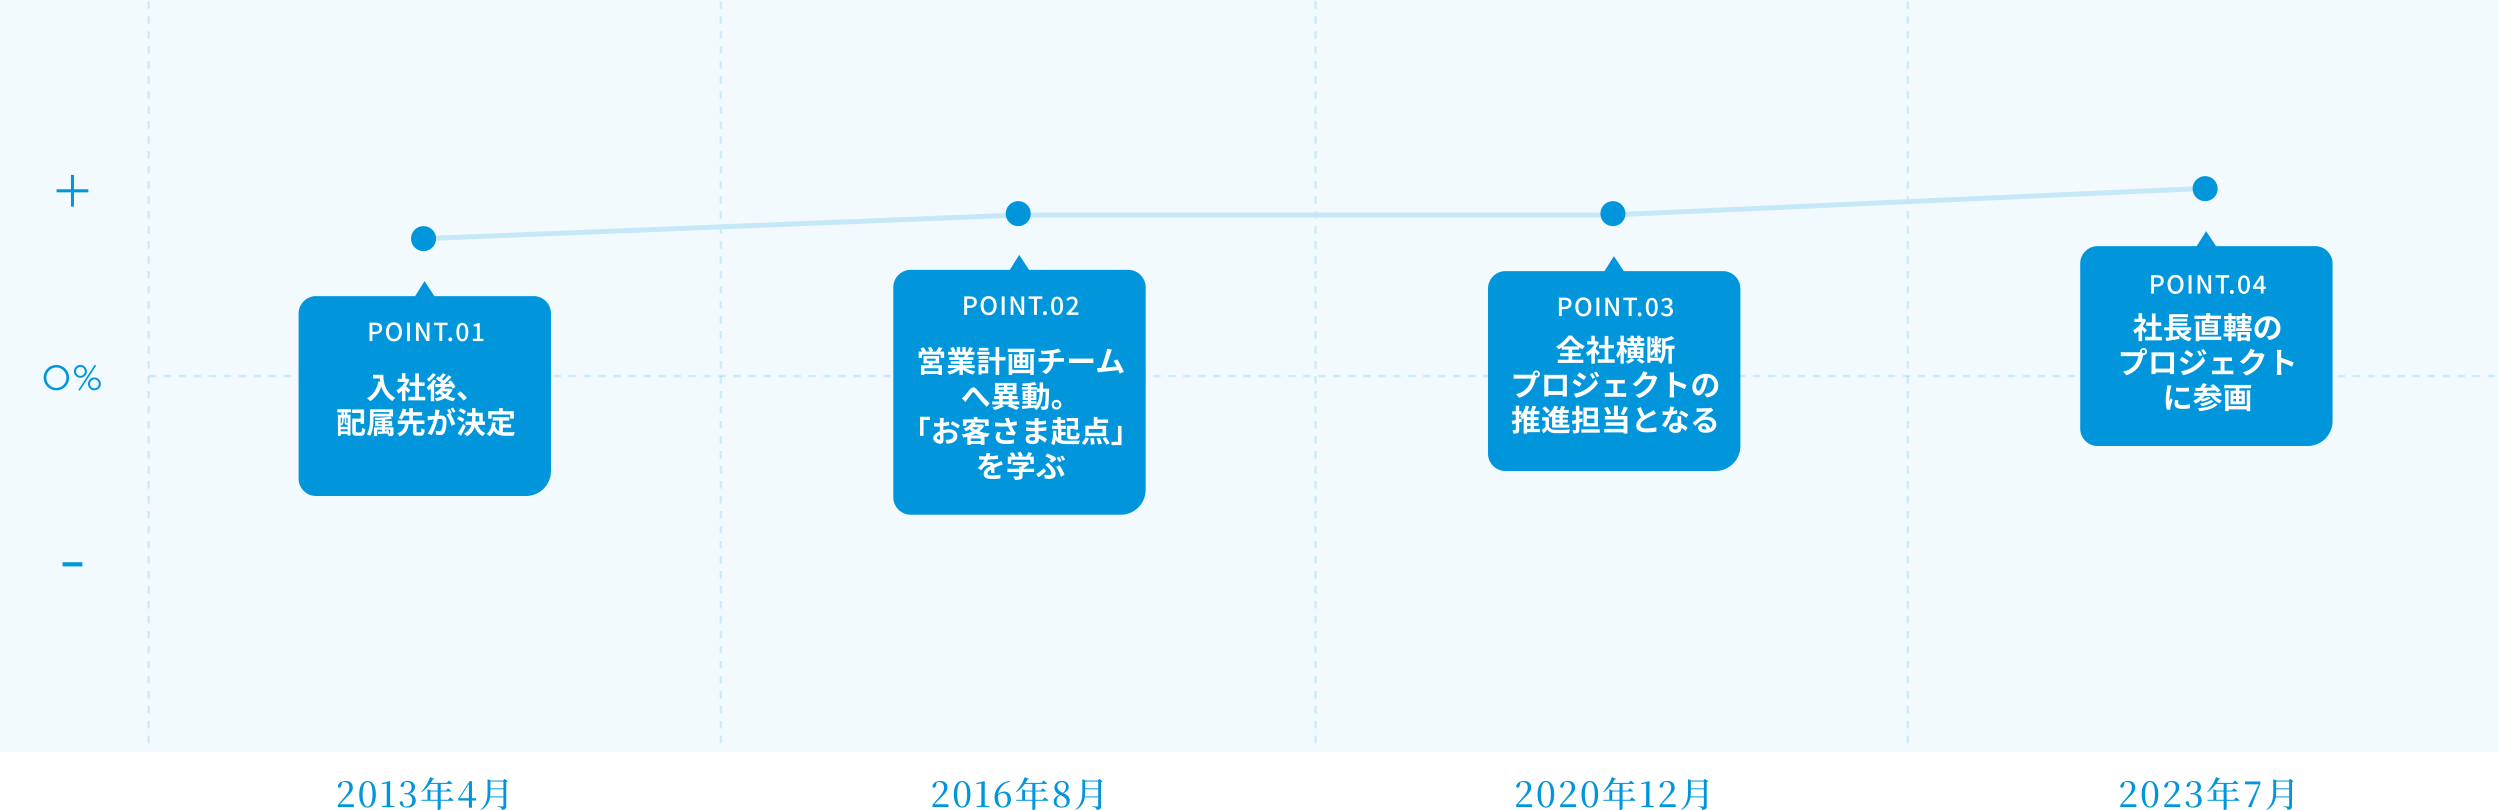
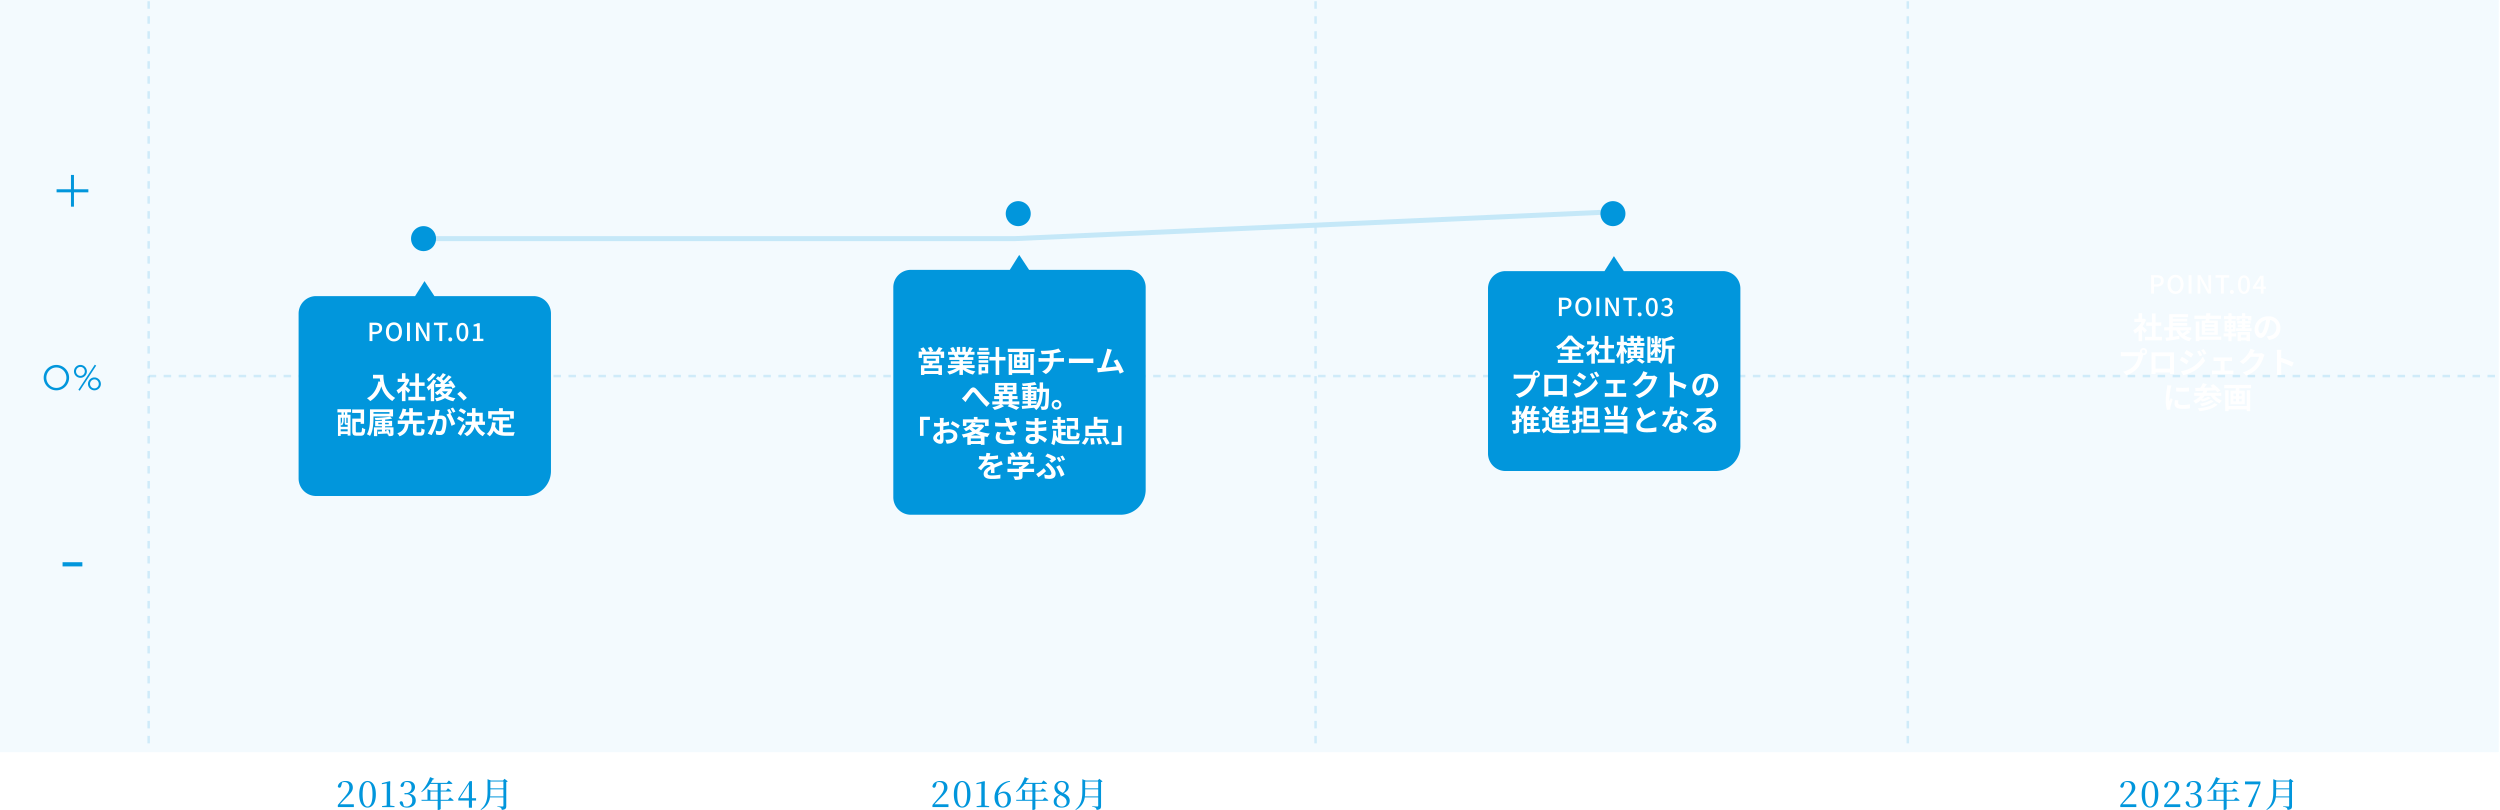
<svg xmlns="http://www.w3.org/2000/svg" width="1000.5" height="324.148" viewBox="0 0 1000.5 324.148">
  <defs>
    <filter id="パス_6951" x="348.5" y="93" width="119" height="122" filterUnits="userSpaceOnUse">
      <feOffset dy="3" input="SourceAlpha" />
      <feGaussianBlur stdDeviation="3" result="blur" />
      <feFlood flood-opacity="0.161" />
      <feComposite operator="in" in2="blur" />
      <feComposite in="SourceGraphic" />
    </filter>
    <filter id="パス_6952" x="110.5" y="103.5" width="119" height="104" filterUnits="userSpaceOnUse">
      <feOffset dy="3" input="SourceAlpha" />
      <feGaussianBlur stdDeviation="3" result="blur-2" />
      <feFlood flood-opacity="0.161" />
      <feComposite operator="in" in2="blur-2" />
      <feComposite in="SourceGraphic" />
    </filter>
    <filter id="パス_6956" x="823.5" y="83.5" width="119" height="104" filterUnits="userSpaceOnUse">
      <feOffset dy="3" input="SourceAlpha" />
      <feGaussianBlur stdDeviation="3" result="blur-3" />
      <feFlood flood-opacity="0.161" />
      <feComposite operator="in" in2="blur-3" />
      <feComposite in="SourceGraphic" />
    </filter>
    <filter id="パス_6955" x="586.5" y="93.5" width="119" height="104" filterUnits="userSpaceOnUse">
      <feOffset dy="3" input="SourceAlpha" />
      <feGaussianBlur stdDeviation="3" result="blur-4" />
      <feFlood flood-opacity="0.161" />
      <feComposite operator="in" in2="blur-4" />
      <feComposite in="SourceGraphic" />
    </filter>
  </defs>
  <g id="グループ_779" data-name="グループ 779" transform="translate(4938.25 9130)">
    <path id="パス_6958" data-name="パス 6958" d="M0,0H1000V301H0Z" transform="translate(-4938.25 -9130)" fill="#f3fafe" />
-     <path id="パス_6959" data-name="パス 6959" d="M0,0V300" transform="translate(-4649.75 -9129.5)" fill="none" stroke="#0296dc" stroke-width="1" stroke-dasharray="3 3" opacity="0.152" />
    <path id="パス_6967" data-name="パス 6967" d="M0,0V300" transform="translate(-4411.75 -9129.5)" fill="none" stroke="#0296dc" stroke-width="1" stroke-dasharray="3 3" opacity="0.152" />
    <path id="パス_6975" data-name="パス 6975" d="M0,0V300" transform="translate(-4174.75 -9129.5)" fill="none" stroke="#0296dc" stroke-width="1" stroke-dasharray="3 3" opacity="0.152" />
-     <path id="パス_6953" data-name="パス 6953" d="M-4768.75-8299.5l237.651-9.442h236.591l238.894-10.707" transform="translate(0 -735)" fill="none" stroke="#c5e8f8" stroke-width="2" />
+     <path id="パス_6953" data-name="パス 6953" d="M-4768.75-8299.5h236.591l238.894-10.707" transform="translate(0 -735)" fill="none" stroke="#c5e8f8" stroke-width="2" />
    <path id="パス_6960" data-name="パス 6960" d="M0,0H941" transform="translate(-4878.75 -8979.5)" fill="none" stroke="#0296dc" stroke-width="1" stroke-dasharray="3 3" opacity="0.152" />
    <path id="パス_6961" data-name="パス 6961" d="M0,0V300" transform="translate(-4878.75 -9129.5)" fill="none" stroke="#0296dc" stroke-width="1" stroke-dasharray="3 3" opacity="0.152" />
    <path id="パス_6962" data-name="パス 6962" d="M-10.45-4.847a4.037,4.037,0,0,0,.144,1.08,4.313,4.313,0,0,0,.4.974,4.015,4.015,0,0,0,.622.831,3.948,3.948,0,0,0,.813.643,4.05,4.05,0,0,0,.96.414,3.876,3.876,0,0,0,1.073.147A3.912,3.912,0,0,0-5.361-.906,4.035,4.035,0,0,0-4.4-1.319a3.869,3.869,0,0,0,.81-.643,4.183,4.183,0,0,0,.622-.831,4.22,4.22,0,0,0,.4-.974,4.037,4.037,0,0,0,.144-1.08,4.012,4.012,0,0,0-.314-1.583,4.174,4.174,0,0,0-.858-1.3A4.068,4.068,0,0,0-4.865-8.61a3.831,3.831,0,0,0-1.572-.325A3.831,3.831,0,0,0-8.01-8.61a4.068,4.068,0,0,0-1.275.882,4.125,4.125,0,0,0-.854,1.3A4.05,4.05,0,0,0-10.45-4.847Zm-1.066-.027a4.988,4.988,0,0,1,.181-1.347,5.071,5.071,0,0,1,.513-1.213,5.117,5.117,0,0,1,.8-1.029A5.117,5.117,0,0,1-9-9.259a5.071,5.071,0,0,1,1.213-.513,4.988,4.988,0,0,1,1.347-.181,4.988,4.988,0,0,1,1.347.181,5.136,5.136,0,0,1,1.217.513,5.074,5.074,0,0,1,1.032.8,5.117,5.117,0,0,1,.8,1.029,5.071,5.071,0,0,1,.513,1.213,4.988,4.988,0,0,1,.181,1.347,4.977,4.977,0,0,1-.181,1.35,5.151,5.151,0,0,1-.513,1.213,5.074,5.074,0,0,1-.8,1.032,5.074,5.074,0,0,1-1.032.8A5.136,5.136,0,0,1-5.091.031,4.988,4.988,0,0,1-6.437.212,4.988,4.988,0,0,1-7.784.031,5.071,5.071,0,0,1-9-.482a5.117,5.117,0,0,1-1.029-.8,5.074,5.074,0,0,1-.8-1.032,5.151,5.151,0,0,1-.513-1.213A4.977,4.977,0,0,1-11.517-4.874ZM1.433-7.362a1.745,1.745,0,0,0,.137.69,1.828,1.828,0,0,0,.373.564,1.746,1.746,0,0,0,.554.383,1.684,1.684,0,0,0,.687.14,1.7,1.7,0,0,0,.694-.14,1.746,1.746,0,0,0,.554-.383A1.779,1.779,0,0,0,4.8-6.672a1.784,1.784,0,0,0,.133-.69,1.853,1.853,0,0,0-.133-.7,1.8,1.8,0,0,0-.369-.574,1.719,1.719,0,0,0-.554-.386,1.7,1.7,0,0,0-.694-.14,1.684,1.684,0,0,0-.687.14,1.719,1.719,0,0,0-.554.386,1.849,1.849,0,0,0-.373.574A1.812,1.812,0,0,0,1.433-7.362ZM.606-7.376a2.493,2.493,0,0,1,.205-1A2.673,2.673,0,0,1,1.365-9.2a2.612,2.612,0,0,1,.817-.557,2.469,2.469,0,0,1,1-.205,2.493,2.493,0,0,1,1,.205,2.643,2.643,0,0,1,.824.557,2.643,2.643,0,0,1,.557.824,2.493,2.493,0,0,1,.205,1,2.469,2.469,0,0,1-.205,1,2.612,2.612,0,0,1-.557.817A2.673,2.673,0,0,1,4.188-5a2.493,2.493,0,0,1-1,.205,2.469,2.469,0,0,1-1-.205,2.642,2.642,0,0,1-.817-.554,2.642,2.642,0,0,1-.554-.817A2.469,2.469,0,0,1,.606-7.376Zm8.333-2.673.561.362L2.917.362,2.356,0Zm-1.907,7.7a1.745,1.745,0,0,0,.137.69,1.828,1.828,0,0,0,.373.564A1.746,1.746,0,0,0,8.1-.714a1.684,1.684,0,0,0,.687.14,1.7,1.7,0,0,0,.694-.14A1.746,1.746,0,0,0,10.03-1.1a1.779,1.779,0,0,0,.369-.564,1.784,1.784,0,0,0,.133-.69,1.835,1.835,0,0,0-.133-.7,1.8,1.8,0,0,0-.369-.574,1.765,1.765,0,0,0-.554-.39,1.666,1.666,0,0,0-.694-.144,1.65,1.65,0,0,0-.687.144,1.765,1.765,0,0,0-.554.39,1.849,1.849,0,0,0-.373.574A1.8,1.8,0,0,0,7.032-2.352Zm-.82-.014a2.493,2.493,0,0,1,.205-1,2.673,2.673,0,0,1,.554-.824,2.612,2.612,0,0,1,.817-.557,2.452,2.452,0,0,1,.995-.205,2.493,2.493,0,0,1,1,.205,2.643,2.643,0,0,1,.824.557,2.643,2.643,0,0,1,.557.824,2.493,2.493,0,0,1,.205,1,2.469,2.469,0,0,1-.205,1,2.612,2.612,0,0,1-.557.817,2.673,2.673,0,0,1-.824.554,2.493,2.493,0,0,1-1,.205A2.452,2.452,0,0,1,7.787.007a2.642,2.642,0,0,1-.817-.554,2.642,2.642,0,0,1-.554-.817A2.469,2.469,0,0,1,6.212-2.365Z" transform="translate(-4909.25 -8974)" fill="#0196dc" />
    <path id="パス_6954" data-name="パス 6954" d="M.6-7.629v5.754H-.6V-7.629H-6.357V-8.836H-.6V-14.59H.6v5.754H6.357v1.207Z" transform="translate(-4909.25 -9045.41)" fill="#0196dc" />
    <path id="パス_6950" data-name="パス 6950" d="M-3.961-5.355V-7.031H3.961v1.676Z" transform="translate(-4909.25 -8897.969)" fill="#0196dc" />
    <path id="パス_6968" data-name="パス 6968" d="M5,0A5,5,0,1,1,0,5,5,5,0,0,1,5,0Z" transform="translate(-4535.75 -9049.5)" fill="#0196dc" />
    <path id="パス_6969" data-name="パス 6969" d="M5,0A5,5,0,1,1,0,5,5,5,0,0,1,5,0Z" transform="translate(-4773.75 -9039.5)" fill="#0196dc" />
-     <path id="パス_6979" data-name="パス 6979" d="M5,0A5,5,0,1,1,0,5,5,5,0,0,1,5,0Z" transform="translate(-4060.75 -9059.5)" fill="#0196dc" />
    <g transform="matrix(1, 0, 0, 1, -4938.25, -9130)" filter="url(#パス_6951)">
      <path id="パス_6951-2" data-name="パス 6951" d="M-17943-3850a7,7,0,0,1-7-7v-84a7,7,0,0,1,7-7h39.621l3.766-6,3.957,6H-17856a7,7,0,0,1,7,7v81a10,10,0,0,1-10,10Z" transform="translate(18307.5 4053)" fill="#0196dc" />
    </g>
    <g transform="matrix(1, 0, 0, 1, -4938.25, -9130)" filter="url(#パス_6952)">
      <path id="パス_6952-2" data-name="パス 6952" d="M-17943-3868a7,7,0,0,1-7-7v-66a7,7,0,0,1,7-7h39.621l3.766-6,3.957,6H-17856a7,7,0,0,1,7,7v63a10,10,0,0,1-10,10Z" transform="translate(18069.5 4063.5)" fill="#0196dc" />
    </g>
    <g transform="matrix(1, 0, 0, 1, -4938.25, -9130)" filter="url(#パス_6956)">
-       <path id="パス_6956-2" data-name="パス 6956" d="M-17943-3868a7,7,0,0,1-7-7v-66a7,7,0,0,1,7-7h39.621l3.766-6,3.957,6H-17856a7,7,0,0,1,7,7v63a10,10,0,0,1-10,10Z" transform="translate(18782.5 4043.5)" fill="#0196dc" />
-     </g>
-     <path id="パス_6970" data-name="パス 6970" d="M-22.625,0h1.16V-2.79h1.11c1.6,0,2.77-.74,2.77-2.35,0-1.66-1.17-2.23-2.81-2.23h-2.23Zm1.16-3.72V-6.43h.96c1.17,0,1.78.32,1.78,1.29s-.56,1.42-1.74,1.42Zm8.61,3.85c1.89,0,3.21-1.47,3.21-3.84s-1.32-3.79-3.21-3.79-3.2,1.42-3.2,3.79S-14.745.13-12.855.13Zm0-1.01c-1.22,0-2.01-1.11-2.01-2.83s.79-2.78,2.01-2.78,2.02,1.05,2.02,2.78S-11.635-.88-12.855-.88Zm5.24.88h1.16V-7.37h-1.16Zm3.59,0h1.1V-3.47c0-.8-.09-1.65-.15-2.41h.05l.77,1.54L.185,0h1.19V-7.37H.275v3.44c0,.8.09,1.69.15,2.45H.375L-.4-3.04l-2.44-4.33h-1.19Zm9.34,0h1.16V-6.39h2.17v-.98H3.155v.98h2.16ZM9.7.13a.765.765,0,0,0,.77-.8.777.777,0,0,0-.77-.82.777.777,0,0,0-.77.82A.765.765,0,0,0,9.7.13Zm4.84,0c1.47,0,2.38-1.33,2.38-3.74s-.91-3.69-2.38-3.69-2.38,1.28-2.38,3.69S13.085.13,14.545.13Zm0-.91c-.75,0-1.28-.77-1.28-2.83s.53-2.78,1.28-2.78,1.28.72,1.28,2.78S15.3-.78,14.545-.78Zm3.79.78h4.75V-.98h-1.87c-.36,0-.83.03-1.2.07,1.53-1.6,2.72-2.92,2.72-4.23a2.058,2.058,0,0,0-2.22-2.16,2.888,2.888,0,0,0-2.24,1.1l.65.64a2,2,0,0,1,1.45-.82,1.165,1.165,0,0,1,1.25,1.3c0,1.12-1.24,2.4-3.29,4.41Z" transform="translate(-4529.75 -9004)" fill="#fff" />
+       </g>
    <path id="パス_6963" data-name="パス 6963" d="M-22.625,0h1.16V-2.79h1.11c1.6,0,2.77-.74,2.77-2.35,0-1.66-1.17-2.23-2.81-2.23h-2.23Zm1.16-3.72V-6.43h.96c1.17,0,1.78.32,1.78,1.29s-.56,1.42-1.74,1.42Zm8.61,3.85c1.89,0,3.21-1.47,3.21-3.84s-1.32-3.79-3.21-3.79-3.2,1.42-3.2,3.79S-14.745.13-12.855.13Zm0-1.01c-1.22,0-2.01-1.11-2.01-2.83s.79-2.78,2.01-2.78,2.02,1.05,2.02,2.78S-11.635-.88-12.855-.88Zm5.24.88h1.16V-7.37h-1.16Zm3.59,0h1.1V-3.47c0-.8-.09-1.65-.15-2.41h.05l.77,1.54L.185,0h1.19V-7.37H.275v3.44c0,.8.09,1.69.15,2.45H.375L-.4-3.04l-2.44-4.33h-1.19Zm9.34,0h1.16V-6.39h2.17v-.98H3.155v.98h2.16ZM9.7.13a.765.765,0,0,0,.77-.8.777.777,0,0,0-.77-.82.777.777,0,0,0-.77.82A.765.765,0,0,0,9.7.13Zm4.84,0c1.47,0,2.38-1.33,2.38-3.74s-.91-3.69-2.38-3.69-2.38,1.28-2.38,3.69S13.085.13,14.545.13Zm0-.91c-.75,0-1.28-.77-1.28-2.83s.53-2.78,1.28-2.78,1.28.72,1.28,2.78S15.3-.78,14.545-.78Zm4.21.78h4.2V-.95h-1.44V-7.16h-.87a4.333,4.333,0,0,1-1.6.56v.73h1.32V-.95h-1.61Z" transform="translate(-4767.75 -8993.5)" fill="#fff" />
    <path id="パス_6978" data-name="パス 6978" d="M-22.625,0h1.16V-2.79h1.11c1.6,0,2.77-.74,2.77-2.35,0-1.66-1.17-2.23-2.81-2.23h-2.23Zm1.16-3.72V-6.43h.96c1.17,0,1.78.32,1.78,1.29s-.56,1.42-1.74,1.42Zm8.61,3.85c1.89,0,3.21-1.47,3.21-3.84s-1.32-3.79-3.21-3.79-3.2,1.42-3.2,3.79S-14.745.13-12.855.13Zm0-1.01c-1.22,0-2.01-1.11-2.01-2.83s.79-2.78,2.01-2.78,2.02,1.05,2.02,2.78S-11.635-.88-12.855-.88Zm5.24.88h1.16V-7.37h-1.16Zm3.59,0h1.1V-3.47c0-.8-.09-1.65-.15-2.41h.05l.77,1.54L.185,0h1.19V-7.37H.275v3.44c0,.8.09,1.69.15,2.45H.375L-.4-3.04l-2.44-4.33h-1.19Zm9.34,0h1.16V-6.39h2.17v-.98H3.155v.98h2.16ZM9.7.13a.765.765,0,0,0,.77-.8.777.777,0,0,0-.77-.82.777.777,0,0,0-.77.82A.765.765,0,0,0,9.7.13Zm4.84,0c1.47,0,2.38-1.33,2.38-3.74s-.91-3.69-2.38-3.69-2.38,1.28-2.38,3.69S13.085.13,14.545.13Zm0-.91c-.75,0-1.28-.77-1.28-2.83s.53-2.78,1.28-2.78,1.28.72,1.28,2.78S15.3-.78,14.545-.78Zm4.71-2.01L20.7-4.97c.21-.37.41-.71.59-1.07h.04c-.02.4-.05,1.04-.05,1.44v1.81ZM21.285,0h1.08V-1.9h.93v-.89h-.93V-7.16h-1.34L18.1-2.67v.77h3.19Z" transform="translate(-4054.75 -9012.5)" fill="#fff" />
    <path id="パス_6971" data-name="パス 6971" d="M5,0A5,5,0,1,1,0,5,5,5,0,0,1,5,0Z" transform="translate(-4297.75 -9049.5)" fill="#0196dc" />
    <g transform="matrix(1, 0, 0, 1, -4938.25, -9130)" filter="url(#パス_6955)">
      <path id="パス_6955-2" data-name="パス 6955" d="M-17943-3868a7,7,0,0,1-7-7v-66a7,7,0,0,1,7-7h39.621l3.766-6,3.957,6H-17856a7,7,0,0,1,7,7v63a10,10,0,0,1-10,10Z" transform="translate(18545.5 4053.5)" fill="#0196dc" />
    </g>
    <path id="パス_6972" data-name="パス 6972" d="M-22.625,0h1.16V-2.79h1.11c1.6,0,2.77-.74,2.77-2.35,0-1.66-1.17-2.23-2.81-2.23h-2.23Zm1.16-3.72V-6.43h.96c1.17,0,1.78.32,1.78,1.29s-.56,1.42-1.74,1.42Zm8.61,3.85c1.89,0,3.21-1.47,3.21-3.84s-1.32-3.79-3.21-3.79-3.2,1.42-3.2,3.79S-14.745.13-12.855.13Zm0-1.01c-1.22,0-2.01-1.11-2.01-2.83s.79-2.78,2.01-2.78,2.02,1.05,2.02,2.78S-11.635-.88-12.855-.88Zm5.24.88h1.16V-7.37h-1.16Zm3.59,0h1.1V-3.47c0-.8-.09-1.65-.15-2.41h.05l.77,1.54L.185,0h1.19V-7.37H.275v3.44c0,.8.09,1.69.15,2.45H.375L-.4-3.04l-2.44-4.33h-1.19Zm9.34,0h1.16V-6.39h2.17v-.98H3.155v.98h2.16ZM9.7.13a.765.765,0,0,0,.77-.8.777.777,0,0,0-.77-.82.777.777,0,0,0-.77.82A.765.765,0,0,0,9.7.13Zm4.84,0c1.47,0,2.38-1.33,2.38-3.74s-.91-3.69-2.38-3.69-2.38,1.28-2.38,3.69S13.085.13,14.545.13Zm0-.91c-.75,0-1.28-.77-1.28-2.83s.53-2.78,1.28-2.78,1.28.72,1.28,2.78S15.3-.78,14.545-.78Zm6.03.91a2.187,2.187,0,0,0,2.46-2.05,1.837,1.837,0,0,0-1.52-1.8v-.05a1.726,1.726,0,0,0,1.27-1.67c0-1.18-.93-1.86-2.25-1.86a3.067,3.067,0,0,0-2.11.9l.6.72a2.074,2.074,0,0,1,1.47-.7,1,1,0,0,1,1.13,1.03c0,.69-.48,1.22-1.93,1.22v.85c1.66,0,2.18.51,2.18,1.3,0,.72-.57,1.17-1.4,1.17a2.378,2.378,0,0,1-1.74-.81l-.56.74A3.055,3.055,0,0,0,20.575.13Z" transform="translate(-4291.75 -9003.5)" fill="#fff" />
    <path id="パス_6973" data-name="パス 6973" d="M-21.048-5.844a13.824,13.824,0,0,0,3-2.976,14.462,14.462,0,0,0,3.1,2.976Zm3.756,3.888h3.36V-3.2h-3.36v-1.38h2.808V-5.52a15.213,15.213,0,0,0,1.3.8A6.953,6.953,0,0,1-12.24-6a12.682,12.682,0,0,1-5.136-4.2h-1.476a13.1,13.1,0,0,1-4.872,4.344,5.272,5.272,0,0,1,.9,1.152,15.354,15.354,0,0,0,1.332-.828v.948h2.712V-3.2H-22.1v1.248h3.324V-.528h-4.284V.756h10.212V-.528h-4.44ZM-6.3-3.384c-.252-.24-1.176-1.068-1.752-1.536A11.647,11.647,0,0,0-6.636-7.488L-7.44-8l-.252.06h-.54v-2.208H-9.648v2.208h-1.7v1.3H-8.46A8.964,8.964,0,0,1-11.808-3.3a5.72,5.72,0,0,1,.672,1.356A9.93,9.93,0,0,0-9.648-3.1v4.14h1.416V-3.48c.408.444.816.924,1.068,1.26ZM-2.844-.7V-5.088H-.576v-1.38H-2.844v-3.588H-4.308v3.588h-2.28v1.38h2.28V-.7H-7.08V.7H-.288V-.7Zm9.288-.54A9.108,9.108,0,0,1,4.08.156a7.7,7.7,0,0,1,.948.924A11.33,11.33,0,0,0,7.608-.444ZM9.912-3.8H8.64v-.648H9.912Zm0,1.584H8.64v-.672H9.912Zm-3.756,0v-.672H7.332v.672Zm0-2.232H7.332V-3.8H6.156Zm1.224-3.6h1.3v.8H7.38Zm3.828,2.616H8.64v-.636h2.988V-7.248h-1.62v-.8h1.344V-9.18H10.008v-.972H8.676v.972H7.38v-.972H6.048v.972H4.788v1.128h1.26v.8H4.56V-7.7H3.348v-2.46H2.028V-7.7H.576v1.32H1.944A11.851,11.851,0,0,1,.288-2.352,7.048,7.048,0,0,1,.936-1.08a9.6,9.6,0,0,0,1.092-2.3V1.032h1.32V-4.08c.252.5.492,1.02.624,1.38l.72-1.1c-.18-.312-1.02-1.584-1.344-2.016v-.564H4.44v.312H7.332v.636H4.92v4.2h6.288ZM8.508-.408A17.83,17.83,0,0,1,10.68,1.068L11.76.216a19.1,19.1,0,0,0-2.244-1.38ZM15.6-7.26a7.455,7.455,0,0,0-.468-2.028l-.864.276a8.046,8.046,0,0,1,.408,2.064Zm8.04,1.032H20.064V-7.9a19.111,19.111,0,0,0,3.516-1.08L22.428-10.02a12.949,12.949,0,0,1-2.892,1.032l-.84-.228v4.164a9.64,9.64,0,0,1-.588,3.78v-.084H14.016V-3.132a5.7,5.7,0,0,1,.5,1.1A6.413,6.413,0,0,0,15.7-3.648v2.064H16.86v-2.46c.3.384.6.792.756,1.044l.768-.948C18.156-4.176,17.2-5.064,16.86-5.34v-.168H18.3v-1.2H16.86v-.5l.792.264c.264-.528.576-1.368.876-2.088L17.412-9.3a13.639,13.639,0,0,1-.552,2.052v-2.8H15.7v3.336H14.244v1.2h1.332a7.062,7.062,0,0,1-1.56,2.256v-6.5H12.78V.72h1.236V-.12h3.408c-.06.072-.132.144-.192.216a3.432,3.432,0,0,1,1.02.972c1.548-1.656,1.8-4.188,1.812-5.976h1.164v5.94h1.356v-5.94H23.64ZM-32.352,5.2a.7.7,0,0,1,.7-.7.694.694,0,0,1,.684.7.692.692,0,0,1-.684.684A.694.694,0,0,1-32.352,5.2Zm-.744,0a1.329,1.329,0,0,0,.024.228,5.178,5.178,0,0,1-.684.048h-5.556a13.361,13.361,0,0,1-1.428-.1V7.076c.3-.024.876-.048,1.428-.048h5.58a7.541,7.541,0,0,1-1.4,3.384,7.867,7.867,0,0,1-4.7,2.82l1.308,1.44a9.638,9.638,0,0,0,4.824-3.324,12.114,12.114,0,0,0,1.8-4.368c.036-.108.06-.228.1-.36a.684.684,0,0,0,.156.012A1.439,1.439,0,0,0-30.228,5.2a1.442,1.442,0,0,0-1.428-1.44A1.444,1.444,0,0,0-33.1,5.2Zm4.608.288c.024.336.024.828.024,1.164v5.868c0,.576-.036,1.62-.036,1.68h1.656c0-.036,0-.312-.012-.648h5.784c0,.348-.012.624-.012.648h1.656c0-.048-.024-1.2-.024-1.668V6.656c0-.36,0-.8.024-1.164-.432.024-.888.024-1.188.024h-6.6C-27.54,5.516-28,5.5-28.488,5.492Zm1.632,1.548h5.8v4.98h-5.8ZM-9.24,4.784l-1.008.42A10.839,10.839,0,0,1-9.192,7.088l1.044-.444A20.406,20.406,0,0,0-9.24,4.784ZM-7.6,4.208l-1.02.42A11.531,11.531,0,0,1-7.488,6.452L-6.468,6A15.431,15.431,0,0,0-7.6,4.208Zm-6.864.348-.864,1.32c.792.444,2.04,1.248,2.712,1.716l.888-1.32C-12.348,5.828-13.668,4.988-14.46,4.556Zm-2.22,8.52.9,1.572a15.092,15.092,0,0,0,4.008-1.476,14.475,14.475,0,0,0,4.764-4.32L-7.932,7.22a12.148,12.148,0,0,1-4.668,4.5A12.869,12.869,0,0,1-16.68,13.076Zm.372-5.784-.864,1.32c.8.432,2.052,1.236,2.736,1.716l.876-1.344C-14.172,8.552-15.492,7.724-16.308,7.292Zm12.672.2V9.008c.264-.024.7-.048.948-.048H-.816v3.864H-3.264a9.269,9.269,0,0,1-.984-.072v1.572a7.088,7.088,0,0,1,.984-.06H3.372a6.326,6.326,0,0,1,.912.06V12.752c-.252.024-.588.072-.912.072H.756V8.96H2.808c.276,0,.636.024.936.048V7.5a8.169,8.169,0,0,1-.936.06h-5.5A6.288,6.288,0,0,1-3.636,7.5ZM12.876,4.64l-1.752-.576a5.773,5.773,0,0,1-.54,1.26A10.566,10.566,0,0,1,6.84,9.188l1.344,1a13.678,13.678,0,0,0,3.024-2.9H14.58a8.53,8.53,0,0,1-1.7,3.276A9.564,9.564,0,0,1,8.04,13.52l1.416,1.272A11.2,11.2,0,0,0,14.3,11.408,12.521,12.521,0,0,0,16.392,7.4a4.8,4.8,0,0,1,.4-.864L15.564,5.78a3.848,3.848,0,0,1-1.044.144H12.108c.012-.024.024-.036.036-.06C12.288,5.6,12.6,5.06,12.876,4.64Zm8.892,8.208a13.18,13.18,0,0,1-.12,1.68H23.52c-.048-.492-.108-1.332-.108-1.68v-3.4a34.661,34.661,0,0,1,4.332,1.788l.684-1.656a39.193,39.193,0,0,0-5.016-1.86V5.948a13.047,13.047,0,0,1,.108-1.44H21.648a8.33,8.33,0,0,1,.12,1.44ZM41.124,9.776A4.57,4.57,0,0,0,36.276,5.1a5.332,5.332,0,0,0-5.508,5.136c0,2.028,1.1,3.492,2.436,3.492,1.308,0,2.34-1.488,3.06-3.912a24.268,24.268,0,0,0,.72-3.252A2.967,2.967,0,0,1,39.5,9.728a3.256,3.256,0,0,1-2.736,3.216,9.23,9.23,0,0,1-1.116.192l.9,1.428C39.576,14.1,41.124,12.308,41.124,9.776Zm-8.82.3A3.777,3.777,0,0,1,35.352,6.6a18.012,18.012,0,0,1-.636,2.9c-.492,1.62-.96,2.376-1.464,2.376C32.784,11.876,32.3,11.288,32.3,10.076ZM-37.62,23l-.912.24V21.412h.924V20.1h-.924V17.848H-39.9V20.1h-1.392v1.308H-39.9v2.16c-.612.144-1.176.276-1.632.372l.3,1.38,1.332-.36v2.46c0,.18-.06.228-.2.228s-.648.012-1.116-.012a5.185,5.185,0,0,1,.4,1.392,3.545,3.545,0,0,0,1.788-.288c.384-.216.5-.6.5-1.308V24.58c.36-.108.72-.2,1.068-.312Zm2.256,2.964h1.392v1.188h-1.392Zm1.392-3.564h-1.392V21.28h1.392Zm0,2.364h-1.392V23.6h1.392Zm3.72,2.388h-2.4V25.96h1.872v-1.2h-1.872V23.6h1.872V22.4h-1.872V21.28h2.184V20.02h-2.04c.276-.576.552-1.224.816-1.848L-33.2,17.86a19.8,19.8,0,0,1-.72,2.16h-1.32a15.144,15.144,0,0,0,.672-1.872l-1.368-.324a9.978,9.978,0,0,1-2.22,4.236,9.4,9.4,0,0,1,.9,1.26,7.071,7.071,0,0,0,.528-.636v6.348h1.368v-.588h5.112Zm7.824-5.64h-1.56v-.756h1.56Zm0,1.944h-1.56V22.66h1.56Zm0,1.968h-1.56V24.6h1.56Zm-2.94,1.2h6.888v-1.2h-2.592V24.6h2.016V23.452h-2.016V22.66h2.064V21.508h-2.064v-.756h2.388v-1.2h-2.124c.216-.408.432-.852.648-1.284l-1.572-.3a14.882,14.882,0,0,1-.5,1.584H-23.6a13.715,13.715,0,0,0,.612-1.272l-1.416-.408A8.7,8.7,0,0,1-27.06,21.52a10.113,10.113,0,0,1,1.044,1.128c.216-.192.432-.4.648-.624Zm-.936-6.576a10.428,10.428,0,0,0-1.884-1.908l-1.092.816a9.351,9.351,0,0,1,1.8,1.992Zm-.324,2.448h-2.7V23.8h1.344v2.616a14.381,14.381,0,0,1-1.488,1.1l.672,1.416c.612-.516,1.1-.972,1.584-1.44a3.738,3.738,0,0,0,3.108,1.332c1.464.06,4.008.036,5.5-.036a6.506,6.506,0,0,1,.444-1.392c-1.656.132-4.488.168-5.928.108a2.76,2.76,0,0,1-2.532-1.188Zm18.192-.816h-3.012V19.924h3.012Zm0,3.144h-3.012V23.008h3.012ZM-7.008,18.6h-5.808V26.14h5.808Zm-6.264,4.3-1.176.3V21.436h1.26v-1.32h-1.26V17.848H-15.84v2.268h-1.488v1.32h1.488v2.1c-.6.144-1.176.276-1.644.372l.372,1.368,1.272-.336v2.5c0,.168-.06.228-.228.228s-.66,0-1.128-.012a4.741,4.741,0,0,1,.4,1.3,3.864,3.864,0,0,0,1.824-.264c.4-.2.528-.552.528-1.248V24.58c.456-.12.9-.252,1.344-.372Zm-.372,4.416v1.332h7.368V27.316ZM3.4,18.2a17.19,17.19,0,0,1-1.308,3l1.248.432a27.042,27.042,0,0,0,1.656-2.964ZM-1.74,21a11.014,11.014,0,0,0-1.476-2.7l-1.308.516a11.319,11.319,0,0,1,1.4,2.76Zm2.712-3.18H-.6v4.152H-4.236V23.4h7.5v1.1H-3.828v1.38H3.264v1.248H-4.512v1.416H3.264v.492H4.788V21.976H.972Zm9.168.612-1.5.612c.54,1.272,1.116,2.556,1.668,3.576a4.036,4.036,0,0,0-1.992,3.168c0,2.064,1.812,2.724,4.2,2.724a22.286,22.286,0,0,0,3.852-.3l.024-1.728a18.525,18.525,0,0,1-3.924.444c-1.668,0-2.5-.456-2.5-1.32,0-.84.672-1.524,1.668-2.184a35.52,35.52,0,0,1,3.348-1.776c.444-.228.828-.432,1.188-.648l-.828-1.392a7.5,7.5,0,0,1-1.116.732c-.564.324-1.608.84-2.592,1.416A28.5,28.5,0,0,1,10.14,18.436Zm13.344-.1-1.656-.168a10.091,10.091,0,0,1-.324,2c-.372.036-.732.048-1.092.048a15.159,15.159,0,0,1-1.6-.084l.108,1.392c.516.036,1.008.048,1.5.048.2,0,.408,0,.624-.012A18.906,18.906,0,0,1,18.6,25.8l1.452.744a22.111,22.111,0,0,0,2.568-5.136,20.818,20.818,0,0,0,2.1-.42L24.672,19.6a14.712,14.712,0,0,1-1.62.384C23.232,19.336,23.388,18.724,23.484,18.34Zm-.624,8.3c0-.42.444-.732,1.14-.732a4.311,4.311,0,0,1,.972.12v.24c0,.66-.252,1.116-1.08,1.116C23.232,27.388,22.86,27.088,22.86,26.644Zm3.432-4.572h-1.5c.024.732.084,1.8.132,2.688-.276-.024-.54-.048-.828-.048-1.668,0-2.652.9-2.652,2.076,0,1.32,1.176,1.98,2.664,1.98,1.7,0,2.316-.864,2.316-1.98v-.12a10.173,10.173,0,0,1,1.62,1.284l.8-1.284a7.847,7.847,0,0,0-2.484-1.536c-.024-.6-.06-1.176-.072-1.524C26.28,23.08,26.256,22.576,26.292,22.072Zm2.064.636.852-1.26a20.671,20.671,0,0,0-2.964-1.632L25.476,21A17.32,17.32,0,0,1,28.356,22.708ZM34.5,26.584c0-.3.288-.576.744-.576.648,0,1.092.5,1.164,1.284a6.265,6.265,0,0,1-.7.036C34.992,27.328,34.5,27.028,34.5,26.584Zm-2.04-7.728.048,1.56c.276-.036.66-.072.984-.1.636-.036,2.292-.108,2.9-.12-.588.516-1.836,1.524-2.508,2.076-.708.588-2.16,1.812-3.012,2.5L31.968,25.9c1.284-1.464,2.484-2.436,4.32-2.436,1.416,0,2.5.732,2.5,1.812a1.739,1.739,0,0,1-1,1.632,2.4,2.4,0,0,0-2.556-2.052,2.011,2.011,0,0,0-2.148,1.872c0,1.2,1.26,1.968,2.928,1.968,2.9,0,4.344-1.5,4.344-3.4,0-1.752-1.548-3.024-3.588-3.024a4.688,4.688,0,0,0-1.14.132c.756-.6,2.016-1.656,2.664-2.112.276-.2.564-.372.84-.552l-.78-1.068a5.243,5.243,0,0,1-.912.132c-.684.06-3.252.108-3.888.108A8.327,8.327,0,0,1,32.46,18.856Z" transform="translate(-4291.75 -8985.5)" fill="#fff" />
    <path id="パス_6964" data-name="パス 6964" d="M-32.94-.564h-5.628V-1.608h5.628ZM-37.6-5.448h3.564v.84H-37.6Zm4.944,1.884V-6.5h-6.264v2.94h2.184c-.048.24-.12.492-.18.732h-3.012v3.9h1.356v-.4h5.628v.4h1.416v-3.9H-35.5c.108-.228.216-.468.312-.732Zm.312-4.74c.336-.4.7-.876,1.044-1.332l-1.536-.48A8.975,8.975,0,0,1-33.9-8.3h-1.968l.84-.312A8.074,8.074,0,0,0-35.94-10.2l-1.248.42a9.8,9.8,0,0,1,.78,1.476h-1.848l.384-.168a7.748,7.748,0,0,0-1.068-1.536l-1.236.54A9.471,9.471,0,0,1-39.384-8.3h-1.464v2.556h1.308V-7.092h7.5v1.344h1.38V-8.3Zm10,1.26c-.132.324-.276.672-.42.96h-2.244l.2-.036a6.447,6.447,0,0,0-.408-.924Zm3.876,5.352V-2.868h-4.668V-3.4h3.6V-4.428h-3.6v-.54h4.164V-6.084h-2.352c.18-.288.372-.612.564-.96H-18.5V-8.208h-1.56c.276-.42.6-.96.936-1.512l-1.5-.36a9.667,9.667,0,0,1-.756,1.74l.432.132H-22.02v-1.956h-1.344v1.956h-.888v-1.956h-1.332v1.956h-1.092l.588-.216A9.08,9.08,0,0,0-27-10.116l-1.224.42a10.756,10.756,0,0,1,.744,1.488h-1.608v1.164h2.508l-.144.024a5.392,5.392,0,0,1,.408.936H-28.6v1.116h4.056v.54H-28V-3.4h3.456v.528h-4.584v1.176h3.444a12.607,12.607,0,0,1-3.792,1.4A6.656,6.656,0,0,1-28.56.9a11.383,11.383,0,0,0,4.02-1.944V1.044h1.4v-2.16A10.243,10.243,0,0,0-19.1.912a6.713,6.713,0,0,1,.96-1.3,10.721,10.721,0,0,1-3.8-1.308Zm5.5-8.1h-3.8v1.08h3.8Zm.456,1.608h-4.908v1.128h4.908Zm-1.764,6.1v1.38h-1.368v-1.38Zm1.248-1.128h-3.852V.876h1.236V.408h2.616ZM-16.848-3.8H-13V-4.872h-3.852Zm0-1.62H-13V-6.516h-3.852Zm10.74-.732H-8.616v-3.96h-1.44v3.96h-2.508V-4.74h2.508V1.044h1.44V-4.74h2.508ZM3.816-1.008H-3.432V-7.32H-4.824V1.044h1.392V.336H3.816v.7H5.2V-7.32H3.816ZM1.8-4.98H.756V-5.988H1.8Zm0,2.1H.756V-3.9H1.8ZM-1.512-3.9H-.468v1.02H-1.512Zm0-2.088H-.468V-4.98H-1.512ZM-5.184-9.444v1.332H-.576v.96h-2.1v5.436H3.036V-7.152H.852v-.96h4.7V-9.444Zm13.2.828.372,1.392c.8-.024,2.064-.06,3.216-.156v1.7H8.22a10.446,10.446,0,0,1-1.1-.072V-4.2c.312-.024.756-.048,1.128-.048h3.3a4.75,4.75,0,0,1-3.012,3.9L10.056.7a6.047,6.047,0,0,0,3.072-4.944h3.108c.324,0,.732.024,1.056.048V-5.748c-.264.024-.828.072-1.092.072H13.176V-7.584a19.372,19.372,0,0,0,2.016-.4c.2-.048.516-.132.924-.228l-.984-1.32a13.007,13.007,0,0,1-3.024.72A28.318,28.318,0,0,1,8.016-8.616Zm11.268,3.06v1.884c.444-.036,1.248-.06,1.932-.06H27.66c.5,0,1.116.048,1.4.06V-5.556c-.312.024-.84.072-1.4.072H21.216C20.592-5.484,19.716-5.52,19.284-5.556Zm17.2-3.492-1.908-.4a8.733,8.733,0,0,1-.288,1.392C33.936-6.8,32.9-3.516,32.208-1.74c-.108,0-.228.012-.324.012-.4.012-.912.012-1.32.012L30.84.036c.384-.048.828-.108,1.128-.144,1.512-.156,5.148-.54,7.092-.768.228.516.42,1.008.576,1.416l1.62-.72a36.907,36.907,0,0,0-2.628-4.992l-1.5.612a14.5,14.5,0,0,1,1.26,2.2c-1.212.144-2.916.336-4.38.48.6-1.608,1.572-4.656,1.956-5.832C36.144-8.244,36.324-8.688,36.48-9.048ZM-23.556,10.424l1.464,1.5c.2-.312.48-.744.756-1.14.516-.684,1.368-1.872,1.848-2.472.348-.444.576-.5,1-.036.564.636,1.464,1.776,2.208,2.664s1.776,2.052,2.64,2.868l1.236-1.44c-1.14-1.02-2.16-2.1-2.928-2.94-.708-.768-1.668-2-2.484-2.8-.876-.852-1.656-.768-2.5.18-.744.864-1.668,2.1-2.22,2.676A8.031,8.031,0,0,1-23.556,10.424Zm16.356.3h2.388v.912H-7.2Zm0-2.028h2.388v.8H-7.2ZM-8.892,6.968h2.16V7.64h-2.16Zm0-1.656h2.16v.66h-2.16Zm5.736.66h-2.2v-.66h2.2Zm0,1.668h-2.2V6.968h2.2Zm2.58,5.22V11.636H-3.348v-.912h2.076V9.5H-3.348V8.7h1.632V4.244H-10.26V8.7h1.608v.8h-1.992v1.224h1.992v.912h-2.736V12.86H-8.2a12.986,12.986,0,0,1-3.156,1.152,8,8,0,0,1,.9,1.044,13.3,13.3,0,0,0,3.756-1.5l-.984-.7h3.156l-.732.732a28.6,28.6,0,0,1,3.5,1.476l1.2-.984c-.78-.36-2-.828-3.156-1.224Zm4.7-.3H6.3V11.552H4.128v-.468H6.252V7.376H4.128V6.908h2.3v.936H7.524A9.252,9.252,0,0,1,6.216,13c-.7.06-1.4.12-2.088.168ZM1.9,10.2v-.54h.936v.54Zm3.168-.54v.54H4.128v-.54ZM4.128,8.8V8.276h.936V8.8ZM1.9,8.276h.936V8.8H1.9Zm7.02-1.74c.024-.792.024-1.632.024-2.508H7.572c0,.888,0,1.716-.012,2.508H6.432v-.66h-2.3V5.288c.78-.084,1.524-.192,2.16-.324L5.664,3.9a37.18,37.18,0,0,1-5.172.588A4.445,4.445,0,0,1,.8,5.492c.648-.012,1.332-.048,2.028-.1v.48H.468V6.908H2.832v.468H.768v3.708H2.832v.468H.72V12.56H2.832v.72c-.924.06-1.764.12-2.436.168l.168,1.2c1.3-.108,3.024-.288,4.752-.468a4.675,4.675,0,0,1,.84.948c2.016-1.6,2.568-4.068,2.724-7.284H9.96c-.072,3.876-.192,5.34-.444,5.664a.436.436,0,0,1-.408.2c-.228,0-.684-.012-1.212-.06a3.341,3.341,0,0,1,.42,1.368A8.05,8.05,0,0,0,9.8,14.972a1.339,1.339,0,0,0,.948-.6c.384-.552.48-2.292.588-7.2,0-.168.012-.636.012-.636Zm5.4,4.488a1.944,1.944,0,1,0,1.944,1.944A1.949,1.949,0,0,0,14.316,11.024Zm0,3.024a1.08,1.08,0,1,1,1.08-1.08A1.081,1.081,0,0,1,14.316,14.048ZM-40.32,17.776v7.668h1.428V19.072h2.556v-1.3Zm9.552.48h-1.656a9.658,9.658,0,0,1,.084,1.056c0,.2,0,.552-.012.972-.24.012-.48.024-.7.024a13.307,13.307,0,0,1-1.656-.1l.024,1.452a14.712,14.712,0,0,0,1.68.06c.192,0,.408-.012.636-.024v1.008c0,.276,0,.564.012.852-1.476.636-2.676,1.728-2.676,2.772,0,1.272,1.644,2.28,2.808,2.28.792,0,1.32-.4,1.32-1.884,0-.408-.024-1.344-.048-2.292a8.09,8.09,0,0,1,2.256-.336c1.044,0,1.764.48,1.764,1.3,0,.876-.768,1.356-1.74,1.536a9.24,9.24,0,0,1-1.476.084l.552,1.548a10.987,10.987,0,0,0,1.572-.192c1.908-.48,2.652-1.548,2.652-2.964,0-1.656-1.452-2.616-3.3-2.616a9.943,9.943,0,0,0-2.3.312V22.66c0-.348,0-.72.012-1.08.78-.1,1.608-.216,2.292-.372L-28.7,19.72a14.7,14.7,0,0,1-2.208.432c.012-.3.024-.588.036-.852C-30.852,18.988-30.8,18.472-30.768,18.256Zm3.42,1.3-.66,1.164a19.092,19.092,0,0,1,2.892,1.752l.72-1.224A25.076,25.076,0,0,0-27.348,19.552Zm-6.2,6.72c0-.42.492-.912,1.224-1.308.024.648.036,1.2.036,1.5,0,.408-.168.5-.384.5C-32.988,26.968-33.552,26.644-33.552,26.272Zm13.644-.972a14.3,14.3,0,0,0,1.848-.8,13.033,13.033,0,0,0,2.052.8Zm-.072,2.2v-1.02h4V27.5Zm.576-5.544h2.664a6.9,6.9,0,0,1-1.32,1.032,6.938,6.938,0,0,1-1.4-.984Zm3.876-1.128-.24.06h-2.616c.132-.168.264-.336.384-.5l-1.332-.264h5.016v1.332h1.464V18.82H-17.3v-.972h-1.464v.972h-4.38v2.628h1.4V20.116h2.208a6.976,6.976,0,0,1-3.372,2.412,3.993,3.993,0,0,1,.948,1.056,11.961,11.961,0,0,0,1.464-.8,9.758,9.758,0,0,0,1.08.9,17.068,17.068,0,0,1-4.212,1.188,4.741,4.741,0,0,1,.66,1.272c.54-.108,1.068-.228,1.6-.372v3.276h1.392v-.372h4v.348h1.476V25.684c.4.072.8.144,1.224.2a7,7,0,0,1,.9-1.38,18.31,18.31,0,0,1-4.248-.9A7.676,7.676,0,0,0-14.568,21.4Zm9.612-1.344c.072.2.144.456.24.732a25.121,25.121,0,0,1-4.608-.168l.024,1.536a32.179,32.179,0,0,0,5.124.048A15.768,15.768,0,0,0-4.008,23.8c-.372-.024-1.164-.1-1.752-.144l-.12,1.272c1.008.084,2.52.24,3.192.372l.744-1.08a7.566,7.566,0,0,1-.648-.8A13.144,13.144,0,0,1-3.66,21.46a15.96,15.96,0,0,0,2.136-.432l-.192-1.512a18.071,18.071,0,0,1-2.46.552,14.033,14.033,0,0,1-.5-1.884l-1.62.192C-6.144,18.772-6.012,19.2-5.916,19.48Zm-1.968,4.656-1.5-.348a4.912,4.912,0,0,0-.636,2.232c0,1.728,1.548,2.676,4,2.688A16.929,16.929,0,0,0-2.8,28.42l.084-1.512a16.573,16.573,0,0,1-3.216.288c-1.644,0-2.544-.432-2.544-1.44A2.891,2.891,0,0,1-7.884,24.136ZM3.408,26.644c0-.408.468-.744,1.32-.744a6.665,6.665,0,0,1,.984.084c.012.216.012.384.012.516,0,.7-.42.876-1.056.876C3.84,27.376,3.408,27.1,3.408,26.644Zm3.756-8.352H5.544a4.824,4.824,0,0,1,.072.828v.564H5.148a22.4,22.4,0,0,1-2.964-.264l.036,1.368A27.586,27.586,0,0,0,5.16,21H5.6c-.012.408-.012.84-.012,1.236H5.016a21.2,21.2,0,0,1-2.892-.228l.012,1.416c.792.1,2.16.156,2.856.156h.624c.012.36.024.744.048,1.116-.24-.024-.492-.036-.744-.036-1.848,0-2.964.852-2.964,2.064,0,1.272,1.008,2,2.928,2,1.584,0,2.364-.792,2.364-1.812,0-.132,0-.276-.012-.444A9.2,9.2,0,0,1,9.66,28.144l.864-1.344a9.4,9.4,0,0,0-3.36-1.812c-.036-.48-.06-.972-.084-1.428,1.152-.036,2.088-.12,3.168-.24L10.26,21.9c-.972.132-1.992.228-3.2.288V20.956c1.164-.06,2.256-.168,3.048-.264l.012-1.38a25.15,25.15,0,0,1-3.036.324c0-.192,0-.372.012-.492A8.1,8.1,0,0,1,7.164,18.292Zm14.388,3.1H18.516v3.684c0,1.38.384,1.764,1.716,1.764h1.7c1.164,0,1.512-.5,1.668-2.292A3.981,3.981,0,0,1,22.356,24c-.048,1.344-.12,1.56-.54,1.56H20.424c-.468,0-.552-.06-.552-.492v-2.46h1.68v.312h1.38V18.292H18.408V19.54h3.144Zm-5.3,3.768h1.7V23.92h-1.7v-1.3H18.06V21.388H15.984V20.26H17.76V19.036H15.984V17.86H14.652v1.176H12.864V20.26h1.788v1.128H12.54v1.236h2.4v3.732a3.754,3.754,0,0,1-.744-1.38c.024-.5.048-1.02.06-1.548l-1.308-.1a13.889,13.889,0,0,1-.732,5.256A10.015,10.015,0,0,1,13.4,29.2a8.087,8.087,0,0,0,.564-2.1c.936,1.344,2.364,1.632,4.6,1.632H23.2a4.812,4.812,0,0,1,.54-1.4c-1.08.048-4.26.048-5.172.036a8.68,8.68,0,0,1-2.316-.228Zm16.476-.948H27.216V22.684h5.508Zm1.452-2.844h-3.5v-1.14h4.3V18.892h-4.3V17.836H29.22v3.528H25.86v4.164h8.316ZM25.692,29a7.663,7.663,0,0,0,1.56-2.64l-1.38-.336a6.608,6.608,0,0,1-1.5,2.34ZM27.84,26.44a17.177,17.177,0,0,1,.24,2.52l1.452-.18a16.076,16.076,0,0,0-.336-2.472Zm2.448.012a14.87,14.87,0,0,1,.84,2.448l1.38-.36a13.025,13.025,0,0,0-.912-2.376Zm2.436-.072A13.27,13.27,0,0,1,34.2,28.96l1.38-.528a14.024,14.024,0,0,0-1.572-2.508Zm7.6,2.724V21.436H38.892v6.372H36.336v1.3Zm-52.488,3.272-1.584-.132a6.672,6.672,0,0,1-.24,1.38h-.576a15.614,15.614,0,0,1-2.112-.144v1.4c.66.048,1.536.072,2.028.072h.156a11.777,11.777,0,0,1-2.652,3.312l1.284.96a13.817,13.817,0,0,1,1.116-1.32,2.923,2.923,0,0,1,1.872-.828.923.923,0,0,1,.84.408c-1.368.708-2.808,1.668-2.808,3.2s1.392,2,3.276,2a30.019,30.019,0,0,0,3.4-.2l.048-1.548a19.631,19.631,0,0,1-3.408.336c-1.176,0-1.74-.18-1.74-.84,0-.6.48-1.068,1.38-1.584-.012.528-.024,1.1-.06,1.464h1.44c-.012-.552-.036-1.44-.048-2.112.732-.336,1.416-.6,1.956-.816.408-.156,1.044-.4,1.428-.5l-.6-1.392c-.444.228-.864.42-1.332.624-.492.216-1,.42-1.62.708a1.625,1.625,0,0,0-1.6-.924,4.066,4.066,0,0,0-1.356.24A8.379,8.379,0,0,0-13,34.92a35.746,35.746,0,0,0,3.912-.3l.012-1.392a30.38,30.38,0,0,1-3.4.348A11.48,11.48,0,0,0-12.168,32.376Zm8.34,2.616H3.828v1.656h1.4V33.732h-1.6c.324-.42.684-.9,1.008-1.356L3.1,31.908a10.031,10.031,0,0,1-1.032,1.824H.252L.828,33.5a7.037,7.037,0,0,0-.936-1.728l-1.26.456a8.373,8.373,0,0,1,.756,1.5H-2.5l.432-.2a6.54,6.54,0,0,0-1.092-1.572l-1.212.54a10.094,10.094,0,0,1,.828,1.236H-5.172v2.916h1.344ZM5.352,38.6H.816a11.623,11.623,0,0,0,2.6-2.064l-.9-.7-.312.072H-3.18v1.236H.888a8.118,8.118,0,0,1-.924.66H-.72V38.6H-5.328v1.308H-.72v1.56c0,.168-.06.216-.312.216s-1.128.012-1.9-.024a6.371,6.371,0,0,1,.588,1.392,7.275,7.275,0,0,0,2.328-.228c.588-.2.744-.576.744-1.32v-1.6h4.62Zm6.1-3.252.96.876c.492-.336,1.416-1.08,1.74-1.344l-.36-.936a19.87,19.87,0,0,0-3.1-1.428l-.888,1.1A13.565,13.565,0,0,1,12.2,34.8C12.036,34.932,11.736,35.16,11.448,35.352Zm-2.04,5.532.216,1.584a11.142,11.142,0,0,0,1.944.18c1.248,0,2.388-.48,2.388-2.088,0-1.1-.708-2.184-1.992-3.468-.312-.324-.624-.624-.972-.972l-1.176.972a13.2,13.2,0,0,1,1.1.948,4.483,4.483,0,0,1,1.368,2.352c0,.564-.42.78-1.032.78A6.551,6.551,0,0,1,9.408,40.884Zm6.648.924,1.452-.78a14.59,14.59,0,0,0-2.052-3.864l-1.3.7A11.884,11.884,0,0,1,16.056,41.808Zm-5.928-2.28-.9-1.164a14.168,14.168,0,0,1-3.06,2.352L7.08,42A15.067,15.067,0,0,0,10.128,39.528ZM15.36,33.84l-.948.384a16.663,16.663,0,0,1,.948,1.68l.96-.42A16.664,16.664,0,0,0,15.36,33.84Zm1.428-.54-.948.384a12.642,12.642,0,0,1,.96,1.656l.96-.408A17.134,17.134,0,0,0,16.788,33.3Z" transform="translate(-4529.75 -8981)" fill="#fff" />
    <path id="パス_6965" data-name="パス 6965" d="M-21.228-9.492V-8.04h2.736c.036.408.084.84.168,1.3l-.732-.132C-19.716-3.72-21.144-1.4-23.64-.144A11.4,11.4,0,0,1-22.332,1.02,10.384,10.384,0,0,0-17.9-4.908a10.139,10.139,0,0,0,4.416,5.916A7.683,7.683,0,0,1-12.336-.24c-4.416-2.6-4.74-6.984-4.74-9.252ZM-6.3-3.384c-.252-.24-1.176-1.068-1.752-1.536A11.647,11.647,0,0,0-6.636-7.488L-7.44-8l-.252.06h-.54v-2.208H-9.648v2.208h-1.7v1.3H-8.46A8.964,8.964,0,0,1-11.808-3.3a5.72,5.72,0,0,1,.672,1.356A9.93,9.93,0,0,0-9.648-3.1v4.14h1.416V-3.48c.408.444.816.924,1.068,1.26ZM-2.844-.7V-5.088H-.576v-1.38H-2.844v-3.588H-4.308v3.588h-2.28v1.38h2.28V-.7H-7.08V.7H-.288V-.7Zm5.532-9.456A10.027,10.027,0,0,1,.336-7.776,10.92,10.92,0,0,1,1.08-6.732,14.753,14.753,0,0,0,3.948-9.66ZM2.9-7.6A10.236,10.236,0,0,1,.228-4.512,8.668,8.668,0,0,1,.972-3.18a10.624,10.624,0,0,0,.936-.888V1.068H3.24V-5.676a16.081,16.081,0,0,0,.912-1.452Zm3.5,4.7H8.736A5.343,5.343,0,0,1,7.584-1.716,5.479,5.479,0,0,1,6.4-2.88Zm3.3-1.116L9.48-3.96H7.308c.168-.228.324-.468.468-.708.78-.024,1.6-.048,2.388-.084a6.928,6.928,0,0,1,.4.792l1.2-.672A11.832,11.832,0,0,0,9.936-7.26l-1.1.612c.2.24.408.492.6.768l-2.148.036a38.35,38.35,0,0,0,2.94-2.784l-1.26-.7A21.531,21.531,0,0,1,7.032-7.2a9.023,9.023,0,0,0-.684-.6c.5-.5,1.092-1.152,1.608-1.764L6.72-10.2A13.091,13.091,0,0,1,5.436-8.472c-.228-.156-.456-.3-.66-.432l-.852.924a13.65,13.65,0,0,1,2.112,1.7c-.168.156-.348.312-.516.456-.684.012-1.308.012-1.848.012l.12,1.26,2.4-.072A7.746,7.746,0,0,1,3.516-2.4,8.317,8.317,0,0,1,4.44-1.344a11.608,11.608,0,0,0,1.08-.744,6.537,6.537,0,0,0,.948,1.044,10.374,10.374,0,0,1-2.952.936A4.641,4.641,0,0,1,4.2,1.1,11.728,11.728,0,0,0,7.6-.18a9.72,9.72,0,0,0,3.312,1.26A5.336,5.336,0,0,1,11.76-.144,10.768,10.768,0,0,1,8.772-1.02,6.555,6.555,0,0,0,10.6-3.612ZM15.06.828l1.284-1.1A21.594,21.594,0,0,0,13.728-2.9L12.48-1.824A23.515,23.515,0,0,1,15.06.828Zm-47.5,5.66h-.492v-.96h.492ZM-31.368,9.8a.262.262,0,0,1-.06-.048c-.024.036-.048.036-.156.036H-31.8c-.084,0-.1-.012-.1-.168V7.676h.528Zm-2.784,3.312V12.3h2.784v.816Zm.528-5.436v.936a2.445,2.445,0,0,1-.528,1.716V7.676Zm2.148,2.808h.108v.828h-2.784v-.948a3.031,3.031,0,0,1,.5.444,3.323,3.323,0,0,0,.684-2.184V7.676h.408V9.62c0,.708.156.864.672.864Zm-4-4.956h1.62v.96h-1.392v8.484h1.092v-.756h2.784v.6h1.14V6.488h-1.26v-.96h1.476V4.268H-35.46Zm7.908,8.016c-.468,0-.54-.06-.54-.564V9.368h1.932v.744h1.38V4.376h-4.776v1.38h3.4V8.012H-29.52v4.98c0,1.476.42,1.884,1.752,1.884H-26.1c1.236,0,1.62-.612,1.764-2.64a4.232,4.232,0,0,1-1.284-.564c-.072,1.584-.144,1.872-.6,1.872ZM-14.64,5.408v.66h-6.4v-.66ZM-13.2,7.16V4.316h-9.24V7.844c0,1.908-.084,4.6-1.236,6.432a6.256,6.256,0,0,1,1.248.708c1.212-1.956,1.392-5.052,1.392-7.14V7.16Zm-1.356,6.924a7.428,7.428,0,0,0-.588-1.56l-.816.2q.072.162.144.36l-.564.012v-.648h2.04V13.94c0,.12-.036.144-.156.144Zm-4.548-3.8V9.716h1.44v.564Zm4.188-.564v.564H-16.38V9.716Zm1.884,1.812H-16.38v-.456h2.8V8.936h-2.8V8.42a25.376,25.376,0,0,0,2.772-.384l-.8-.8a37.514,37.514,0,0,1-6.144.492,3.157,3.157,0,0,1,.276.864c.828,0,1.728-.024,2.616-.084v.432h-2.7v2.136h2.7v.456h-3.18v3.516h1.3V12.452h1.884v.7l-1.62.06.084.984c1.032-.06,2.364-.132,3.708-.216.048.168.1.324.12.456l.2-.06a2.657,2.657,0,0,1,.216.66,3.858,3.858,0,0,0,1.476-.156c.36-.156.444-.4.444-.936ZM-3.36,13.52c-.372,0-.432-.06-.432-.456V10.148H-.648V8.768h-4.62V6.824h3.684V5.456H-5.268V3.836H-6.72v1.62H-8.268c.132-.408.252-.792.36-1.164L-9.372,4a10,10,0,0,1-1.6,3.828,9.447,9.447,0,0,1,1.26.624,8.692,8.692,0,0,0,.924-1.632H-6.72V8.768h-4.6v1.38h2.832a3.815,3.815,0,0,1-3.024,3.708,4.535,4.535,0,0,1,.888,1.26c2.76-1.044,3.372-2.832,3.636-4.968h1.752v2.916c0,1.356.312,1.8,1.656,1.8h1.392c1.116,0,1.5-.516,1.644-2.412a3.962,3.962,0,0,1-1.3-.576c-.048,1.416-.12,1.644-.48,1.644ZM5.46,4.6l-1.788-.18A12.213,12.213,0,0,1,3.42,6.956c-.612.06-1.176.1-1.548.108a11.458,11.458,0,0,1-1.284,0L.732,8.7c.372-.06,1-.144,1.344-.2.216-.024.6-.072,1.032-.12a18.362,18.362,0,0,1-2.436,5.64l1.56.624A25.29,25.29,0,0,0,4.68,8.2c.348-.024.648-.048.84-.048.744,0,1.164.132,1.164,1.092a9.524,9.524,0,0,1-.492,3.324.88.88,0,0,1-.9.516,6.934,6.934,0,0,1-1.464-.252L4.08,14.42a7.886,7.886,0,0,0,1.44.168,1.907,1.907,0,0,0,1.968-1.1,11.757,11.757,0,0,0,.684-4.4c0-1.728-.9-2.292-2.172-2.292-.252,0-.6.024-1.008.048.084-.432.18-.876.252-1.236C5.3,5.3,5.388,4.916,5.46,4.6Zm5.34-1-.96.384a13.572,13.572,0,0,1,.972,1.656l.948-.408A15.964,15.964,0,0,0,10.8,3.608Zm-1.428.54-.948.4A13.267,13.267,0,0,1,9.24,5.96l-1.08.468a13.5,13.5,0,0,1,2.016,4.5l1.524-.7A21.776,21.776,0,0,0,9.744,6.044l.588-.252C10.1,5.348,9.672,4.592,9.372,4.148Zm6.636.924A9.037,9.037,0,0,0,13.836,3.9l-.78,1.056a8.24,8.24,0,0,1,2.124,1.3Zm-.66,3.192a8.373,8.373,0,0,0-2.22-1.14l-.756,1.068a9.32,9.32,0,0,1,2.16,1.26Zm-.528,1.9A36.152,36.152,0,0,1,12.7,13.988l1.248.888c.672-1.176,1.368-2.556,1.968-3.828Zm4.992-3.144H21.3V9.188H19.776c.024-.4.036-.78.036-1.176Zm3.78,3.516V9.188h-.9V5.672h-2.88V3.848H18.4V5.672h-2V7.016h2V8q0,.594-.036,1.188H15.8v1.344h2.34a5.383,5.383,0,0,1-2.976,3.54,5.439,5.439,0,0,1,1.188,1.008,6,6,0,0,0,3.108-3.852,6.767,6.767,0,0,0,3.264,3.84,5.3,5.3,0,0,1,1-1.248,5.627,5.627,0,0,1-3.06-3.288ZM26.28,6.4h7.38V8.048h1.476v-3H30.744v-1.2H29.232v1.2H24.876v3h1.4Zm4.452,5.232h3.3V10.292h-3.3v-1.5H33.3V7.436H26.7V8.792h2.556v4.236a3.23,3.23,0,0,1-1.632-1.884c.108-.48.192-.984.264-1.524L26.4,9.476c-.216,2.052-.8,3.708-2.1,4.668a8.738,8.738,0,0,1,1.176.972,6.015,6.015,0,0,0,1.6-2.268c1.1,1.7,2.748,2.064,4.956,2.064h3a5.336,5.336,0,0,1,.5-1.452c-.8.036-2.784.036-3.432.036a12.4,12.4,0,0,1-1.368-.072Z" transform="translate(-4767.75 -8970.5)" fill="#fff" />
    <path id="パス_6976" data-name="パス 6976" d="M-24.3-3.384c-.252-.24-1.176-1.068-1.752-1.536a11.647,11.647,0,0,0,1.416-2.568L-25.44-8l-.252.06h-.54v-2.208h-1.416v2.208h-1.7v1.3h2.892A8.964,8.964,0,0,1-29.808-3.3a5.719,5.719,0,0,1,.672,1.356A9.93,9.93,0,0,0-27.648-3.1v4.14h1.416V-3.48c.408.444.816.924,1.068,1.26ZM-20.844-.7V-5.088h2.268v-1.38h-2.268v-3.588h-1.464v3.588h-2.28v1.38h2.28V-.7H-25.08V.7h6.792V-.7ZM-8.292-3.264a16.9,16.9,0,0,1-1.836,1.248,5.71,5.71,0,0,1-.948-1.248Zm.42,0h1.284v-1.26h-7.356v-.624h5.772v-1.1h-5.772v-.6h5.772v-1.1h-5.772v-.636h6.108V-9.756h-7.572v5.232H-17.4v1.26h1.98V-.516c-.54.06-1.032.132-1.464.18L-16.56.972c1.452-.216,3.432-.516,5.268-.816l-.06-1.26c-.864.132-1.752.264-2.592.384V-3.264h1.38a7.05,7.05,0,0,0,5.3,4.32,6.34,6.34,0,0,1,.9-1.284,7.937,7.937,0,0,1-2.8-1.032A20.2,20.2,0,0,0-6.948-2.616ZM2.676-5.6h-3.7v-.612h3.7Zm0,1.536h-3.7v-.6h3.7Zm0,1.56h-3.7V-3.12h3.7Zm-5.04-4.7v5.7H4.092v-5.7H.624c.048-.2.084-.432.132-.66H5.328V-9.18H.972c.06-.324.1-.648.144-.972L-.564-10.2c-.012.312-.024.66-.048,1.02H-5.3v1.308h4.56c-.024.228-.06.456-.1.66Zm7.812,6.4H-3.336V-6.84H-4.752v7.9h1.416V.516H5.448Zm7.32-7.164h3.4v.756h1.308V-9.036H15.048v-1.116H13.74v1.116H11.5v1.824h1.272ZM7.788-4.512h.684V-3.8H7.788Zm0-1.644h.684v.708H7.788Zm2.34.708H9.4v-.708h.732Zm0,1.644H9.4v-.708h.732Zm-.564.984h1.6V-7.152h-1.6v-.624h1.7V-9.012h-1.7v-1.14H8.3v1.14H6.54v1.236H8.3v.624H6.768V-2.82H8.3v.72H6.372V-.852H8.3v1.9h1.26v-1.9h1.848V-2.1H9.564Zm6,1.272V-.42H13.3V-1.548ZM11.976,1.044H13.3V.708h2.268v.3h1.392V-2.628h-4.98Zm3.072-5.172v-.456H16.98v-.984H15.048V-6h2.16V-7.02h-2.16v-.792h-1.3v.792h-1.92V-6h1.92v.432h-1.7v.984h1.7v.456H11.376v1.1h6.192v-1.1Zm14.076-.1A4.57,4.57,0,0,0,24.276-8.9a5.332,5.332,0,0,0-5.508,5.136c0,2.028,1.1,3.492,2.436,3.492,1.308,0,2.34-1.488,3.06-3.912a24.268,24.268,0,0,0,.72-3.252A2.967,2.967,0,0,1,27.5-4.272a3.256,3.256,0,0,1-2.736,3.216,9.229,9.229,0,0,1-1.116.192l.9,1.428C27.576.1,29.124-1.692,29.124-4.224Zm-8.82.3A3.777,3.777,0,0,1,23.352-7.4a18.012,18.012,0,0,1-.636,2.9c-.492,1.62-.96,2.376-1.464,2.376C20.784-2.124,20.3-2.712,20.3-3.924ZM-26.352,5.2a.7.7,0,0,1,.7-.7.694.694,0,0,1,.684.7.692.692,0,0,1-.684.684A.694.694,0,0,1-26.352,5.2Zm-.744,0a1.329,1.329,0,0,0,.024.228,5.178,5.178,0,0,1-.684.048h-5.556a13.361,13.361,0,0,1-1.428-.1V7.076c.3-.024.876-.048,1.428-.048h5.58a7.541,7.541,0,0,1-1.4,3.384,7.867,7.867,0,0,1-4.7,2.82l1.308,1.44a9.638,9.638,0,0,0,4.824-3.324,12.114,12.114,0,0,0,1.8-4.368c.036-.108.06-.228.1-.36a.684.684,0,0,0,.156.012A1.439,1.439,0,0,0-24.228,5.2a1.442,1.442,0,0,0-1.428-1.44A1.444,1.444,0,0,0-27.1,5.2Zm4.608.288c.024.336.024.828.024,1.164v5.868c0,.576-.036,1.62-.036,1.68h1.656c0-.036,0-.312-.012-.648h5.784c0,.348-.012.624-.012.648h1.656c0-.048-.024-1.2-.024-1.668V6.656c0-.36,0-.8.024-1.164-.432.024-.888.024-1.188.024h-6.6C-21.54,5.516-22,5.5-22.488,5.492Zm1.632,1.548h5.8v4.98h-5.8ZM-3.24,4.784l-1.008.42A10.839,10.839,0,0,1-3.192,7.088l1.044-.444A20.406,20.406,0,0,0-3.24,4.784ZM-1.6,4.208l-1.02.42A11.531,11.531,0,0,1-1.488,6.452L-.468,6A15.431,15.431,0,0,0-1.6,4.208Zm-6.864.348-.864,1.32c.792.444,2.04,1.248,2.712,1.716l.888-1.32C-6.348,5.828-7.668,4.988-8.46,4.556Zm-2.22,8.52.9,1.572a15.092,15.092,0,0,0,4.008-1.476,14.475,14.475,0,0,0,4.764-4.32L-1.932,7.22A12.148,12.148,0,0,1-6.6,11.72,12.869,12.869,0,0,1-10.68,13.076Zm.372-5.784-.864,1.32c.8.432,2.052,1.236,2.736,1.716l.876-1.344C-8.172,8.552-9.492,7.724-10.308,7.292Zm12.672.2V9.008c.264-.024.7-.048.948-.048H5.184v3.864H2.736a9.269,9.269,0,0,1-.984-.072v1.572a7.088,7.088,0,0,1,.984-.06H9.372a6.326,6.326,0,0,1,.912.06V12.752c-.252.024-.588.072-.912.072H6.756V8.96H8.808c.276,0,.636.024.936.048V7.5a8.169,8.169,0,0,1-.936.06h-5.5A6.288,6.288,0,0,1,2.364,7.5ZM18.876,4.64l-1.752-.576a5.773,5.773,0,0,1-.54,1.26A10.566,10.566,0,0,1,12.84,9.188l1.344,1a13.678,13.678,0,0,0,3.024-2.9H20.58a8.53,8.53,0,0,1-1.7,3.276A9.564,9.564,0,0,1,14.04,13.52l1.416,1.272A11.2,11.2,0,0,0,20.3,11.408,12.521,12.521,0,0,0,22.392,7.4a4.8,4.8,0,0,1,.4-.864L21.564,5.78a3.848,3.848,0,0,1-1.044.144H18.108c.012-.024.024-.036.036-.06C18.288,5.6,18.6,5.06,18.876,4.64Zm8.892,8.208a13.18,13.18,0,0,1-.12,1.68H29.52c-.048-.492-.108-1.332-.108-1.68v-3.4a34.661,34.661,0,0,1,4.332,1.788l.684-1.656a39.193,39.193,0,0,0-5.016-1.86V5.948a13.047,13.047,0,0,1,.108-1.44H27.648a8.33,8.33,0,0,1,.12,1.44Zm-40.392,6.764v1.536a32.208,32.208,0,0,0,5.16,0V19.6A24.676,24.676,0,0,1-12.624,19.612Zm.96,5.124-1.38-.132a7.331,7.331,0,0,0-.2,1.56c0,1.236,1,1.968,3.06,1.968a16.994,16.994,0,0,0,3.1-.228l-.024-1.62a14.185,14.185,0,0,1-3.012.312c-1.224,0-1.68-.324-1.68-.852A4.073,4.073,0,0,1-11.664,24.736Zm-2.808-5.928-1.68-.144c-.012.384-.084.84-.12,1.176a33.461,33.461,0,0,0-.5,4.752,15.34,15.34,0,0,0,.468,3.924l1.392-.1c-.012-.168-.024-.36-.024-.492a3.621,3.621,0,0,1,.06-.564c.132-.636.528-1.944.864-2.94l-.744-.588c-.168.4-.36.816-.54,1.224a5.789,5.789,0,0,1-.048-.78,31.828,31.828,0,0,1,.576-4.4C-14.724,19.66-14.568,19.06-14.472,18.808Zm17.2,7.032C1.452,27.076-1.14,27.664-3.924,27.9a4.334,4.334,0,0,1,.66,1.164c3.036-.372,5.688-1.08,7.248-2.664ZM1.3,24.58A12.09,12.09,0,0,1-3.12,26.056a3.96,3.96,0,0,1,.756,1.008A12.154,12.154,0,0,0,2.424,25.12ZM5.46,22.888v-1.2H-.5a8.61,8.61,0,0,0,.36-.828c1.08-.036,2.22-.084,3.324-.132a7.716,7.716,0,0,1,.708.792l1.224-.732A18.682,18.682,0,0,0,2.22,18.244l-1.128.66c.276.2.564.432.852.684-1.128.036-2.256.06-3.324.1.36-.456.732-.972,1.068-1.452l-1.572-.4A12.059,12.059,0,0,1-2.952,19.72c-.756.012-1.452.024-2.052.036l.156,1.272c.9-.024,1.968-.06,3.144-.108-.12.264-.24.528-.372.768H-5.4v1.2h2.472a7.833,7.833,0,0,1-2.9,2.052,6.923,6.923,0,0,1,1.044,1.1,9.864,9.864,0,0,0,2.076-1.4c.18.18.36.4.492.552a10.543,10.543,0,0,0,3.516-1.4l-1.1-.528a9.668,9.668,0,0,1-2.448.936,9.4,9.4,0,0,0,1.068-1.308H1.248a9.525,9.525,0,0,0,3.54,3.06,5.583,5.583,0,0,1,.924-1.128,8.19,8.19,0,0,1-2.856-1.932Zm10.176,4.1H8.388V20.68H7v8.364H8.388v-.708h7.248v.7h1.38V20.68h-1.38ZM13.62,23.02H12.576V22.012H13.62Zm0,2.1H12.576V24.1H13.62ZM10.308,24.1h1.044v1.02H10.308Zm0-2.088h1.044V23.02H10.308ZM6.636,18.556v1.332h4.608v.96h-2.1v5.436h5.712V20.848H12.672v-.96h4.7V18.556Z" transform="translate(-4054.75 -8994.5)" fill="#fff" />
    <path id="パス_6957" data-name="パス 6957" d="M-34.8,0h6.412V-1.12h-5.586c.826-.868,1.638-1.708,2.044-2.114C-29.722-5.4-28.8-6.426-28.8-7.756c0-1.666-.966-2.7-2.912-2.7-1.512,0-2.9.756-3.094,2.226a.659.659,0,0,0,.644.476c.336,0,.6-.2.742-.812l.336-1.274a2.533,2.533,0,0,1,.952-.168c1.218,0,1.946.784,1.946,2.2,0,1.3-.63,2.268-2.128,4.046C-33-2.968-33.894-1.9-34.8-.854Zm11.9.21c1.722,0,3.318-1.554,3.318-5.348,0-3.766-1.6-5.32-3.318-5.32s-3.332,1.554-3.332,5.32C-26.236-1.344-24.64.21-22.9.21Zm0-.448c-1.022,0-1.974-1.134-1.974-4.9,0-3.724.952-4.858,1.974-4.858.994,0,1.974,1.134,1.974,4.858C-20.93-1.386-21.91-.238-22.9-.238ZM-17.122,0l5.012.014V-.378l-1.736-.238-.028-2.618V-8.022l.056-2.212-.21-.154-3.15.784v.448l1.946-.322v6.244L-15.26-.616l-1.862.224Zm10.08.21C-5,.21-3.612-.924-3.612-2.632c0-1.47-.826-2.492-2.688-2.772a2.64,2.64,0,0,0,2.38-2.59c0-1.456-1.036-2.464-2.912-2.464-1.4,0-2.688.588-2.884,2.03a.577.577,0,0,0,.574.378c.378,0,.63-.182.756-.7l.322-1.134a3.373,3.373,0,0,1,.9-.126c1.19,0,1.862.756,1.862,2.058A2.123,2.123,0,0,1-7.574-5.614H-8.12v.5H-7.5A2.2,2.2,0,0,1-5.04-2.674,2.213,2.213,0,0,1-7.434-.238a2.743,2.743,0,0,1-.938-.154l-.322-1.134c-.126-.6-.35-.812-.728-.812a.662.662,0,0,0-.644.476C-9.8-.518-8.736.21-7.042.21ZM2.114-12A17.036,17.036,0,0,1-1.428-6.132l.168.154a12.531,12.531,0,0,0,3.388-3.29H5.152v2.646H2.422L1.078-7.168v4.242h-2.45l.126.406h6.4V1.134h.21A1.229,1.229,0,0,0,6.37.77V-2.52h4.788c.21,0,.364-.07.392-.224-.56-.476-1.456-1.162-1.456-1.162l-.8.98H6.37v-3.29h3.864c.21,0,.35-.07.378-.224C10.094-6.9,9.268-7.532,9.268-7.532l-.742.91H6.37V-9.268H10.7a.335.335,0,0,0,.364-.224c-.56-.5-1.442-1.162-1.442-1.162l-.784.966H2.422c.28-.448.56-.91.812-1.4.322.028.49-.084.56-.238ZM5.152-2.926H2.24v-3.29H5.152ZM17.64.252h1.246V-2.632h1.638v-.924H18.886V-10.4h-.924L13.4-3.374v.742H17.64ZM14.028-3.556l1.932-3.01,1.68-2.6v5.614Zm17.43-6.678V-7.5H26.25v-2.73Zm-6.342-.406v4.382c0,2.828-.392,5.306-2.786,7.238l.168.168a6.576,6.576,0,0,0,3.584-5.04h5.376V-.574c0,.238-.07.336-.364.336-.336,0-2.058-.126-2.058-.126v.21a2.966,2.966,0,0,1,1.4.448,1.277,1.277,0,0,1,.378.84c1.61-.154,1.792-.7,1.792-1.568v-9.59a1.043,1.043,0,0,0,.6-.294l-1.316-1.008-.574.686H26.46l-1.344-.532ZM31.458-7.1v2.814h-5.32a15.774,15.774,0,0,0,.112-1.988V-7.1Z" transform="translate(-4768.25 -8807)" fill="#0196dc" />
    <path id="パス_6966" data-name="パス 6966" d="M-34.839,0h6.412V-1.12h-5.586c.826-.868,1.638-1.708,2.044-2.114,2.212-2.17,3.136-3.192,3.136-4.522,0-1.666-.966-2.7-2.912-2.7-1.512,0-2.9.756-3.094,2.226a.659.659,0,0,0,.644.476c.336,0,.6-.2.742-.812l.336-1.274a2.533,2.533,0,0,1,.952-.168c1.218,0,1.946.784,1.946,2.2,0,1.3-.63,2.268-2.128,4.046-.686.8-1.582,1.862-2.492,2.912Zm11.9.21c1.722,0,3.318-1.554,3.318-5.348,0-3.766-1.6-5.32-3.318-5.32s-3.332,1.554-3.332,5.32C-26.271-1.344-24.675.21-22.939.21Zm0-.448c-1.022,0-1.974-1.134-1.974-4.9,0-3.724.952-4.858,1.974-4.858.994,0,1.974,1.134,1.974,4.858C-20.965-1.386-21.945-.238-22.939-.238ZM-17.157,0l5.012.014V-.378l-1.736-.238-.028-2.618V-8.022l.056-2.212-.21-.154-3.15.784v.448l1.946-.322v6.244L-15.3-.616l-1.862.224ZM-6.6.21A3.143,3.143,0,0,0-3.437-3.122c0-1.834-.994-3.094-2.716-3.094A3.155,3.155,0,0,0-8.505-5.18a5.746,5.746,0,0,1,4.746-4.956l-.07-.322a6.6,6.6,0,0,0-6.16,6.552C-9.989-1.386-8.7.21-6.6.21ZM-8.547-4.718a2.574,2.574,0,0,1,1.918-.868c1.148,0,1.834.9,1.834,2.576,0,1.82-.8,2.772-1.792,2.772C-7.833-.238-8.575-1.6-8.575-4.1ZM2.107-12A17.036,17.036,0,0,1-1.435-6.132l.168.154a12.531,12.531,0,0,0,3.388-3.29H5.145v2.646H2.415L1.071-7.168v4.242h-2.45l.126.406h6.4V1.134h.21A1.229,1.229,0,0,0,6.363.77V-2.52h4.788c.21,0,.364-.07.392-.224-.56-.476-1.456-1.162-1.456-1.162l-.8.98H6.363v-3.29h3.864c.21,0,.35-.07.378-.224C10.087-6.9,9.261-7.532,9.261-7.532l-.742.91H6.363V-9.268h4.326a.335.335,0,0,0,.364-.224c-.56-.5-1.442-1.162-1.442-1.162l-.784.966H2.415c.28-.448.56-.91.812-1.4.322.028.49-.084.56-.238ZM5.145-2.926H2.233v-3.29H5.145ZM16.807.21c2.03,0,3.3-1.078,3.3-2.73,0-1.3-.714-2.212-2.45-3.038,1.5-.7,2.044-1.61,2.044-2.548,0-1.33-.98-2.352-2.772-2.352a2.681,2.681,0,0,0-2.954,2.576,3.188,3.188,0,0,0,2.044,2.926C14.5-4.3,13.7-3.458,13.7-2.24,13.7-.784,14.777.21,16.807.21ZM17.339-5.7c-1.722-.77-2.17-1.624-2.17-2.548A1.7,1.7,0,0,1,16.905-10a1.683,1.683,0,0,1,1.68,1.862A2.818,2.818,0,0,1,17.339-5.7Zm-.98.9c1.9.84,2.492,1.666,2.492,2.688A1.778,1.778,0,0,1,16.877-.238a1.89,1.89,0,0,1-2-2.142A2.732,2.732,0,0,1,16.359-4.8Zm15.134-5.432V-7.5H26.285v-2.73Zm-6.342-.406v4.382c0,2.828-.392,5.306-2.786,7.238l.168.168a6.576,6.576,0,0,0,3.584-5.04h5.376V-.574c0,.238-.07.336-.364.336-.336,0-2.058-.126-2.058-.126v.21a2.966,2.966,0,0,1,1.4.448,1.277,1.277,0,0,1,.378.84c1.61-.154,1.792-.7,1.792-1.568v-9.59a1.043,1.043,0,0,0,.6-.294l-1.316-1.008-.574.686H26.5l-1.344-.532ZM31.493-7.1v2.814h-5.32a15.774,15.774,0,0,0,.112-1.988V-7.1Z" transform="translate(-4530.25 -8807)" fill="#0196dc" />
-     <path id="パス_6974" data-name="パス 6974" d="M-39.228,0h6.412V-1.12H-38.4c.826-.868,1.638-1.708,2.044-2.114,2.212-2.17,3.136-3.192,3.136-4.522,0-1.666-.966-2.7-2.912-2.7-1.512,0-2.9.756-3.094,2.226a.659.659,0,0,0,.644.476c.336,0,.6-.2.742-.812l.336-1.274a2.533,2.533,0,0,1,.952-.168c1.218,0,1.946.784,1.946,2.2,0,1.3-.63,2.268-2.128,4.046-.686.8-1.582,1.862-2.492,2.912Zm11.9.21c1.722,0,3.318-1.554,3.318-5.348,0-3.766-1.6-5.32-3.318-5.32S-30.66-8.9-30.66-5.138C-30.66-1.344-29.064.21-27.328.21Zm0-.448c-1.022,0-1.974-1.134-1.974-4.9,0-3.724.952-4.858,1.974-4.858.994,0,1.974,1.134,1.974,4.858C-25.354-1.386-26.334-.238-27.328-.238ZM-21.644,0h6.412V-1.12h-5.586c.826-.868,1.638-1.708,2.044-2.114,2.212-2.17,3.136-3.192,3.136-4.522,0-1.666-.966-2.7-2.912-2.7-1.512,0-2.9.756-3.094,2.226A.659.659,0,0,0-21-7.756c.336,0,.6-.2.742-.812l.336-1.274a2.533,2.533,0,0,1,.952-.168c1.218,0,1.946.784,1.946,2.2,0,1.3-.63,2.268-2.128,4.046-.686.8-1.582,1.862-2.492,2.912Zm11.9.21c1.722,0,3.318-1.554,3.318-5.348,0-3.766-1.6-5.32-3.318-5.32s-3.332,1.554-3.332,5.32C-13.076-1.344-11.48.21-9.744.21Zm0-.448c-1.022,0-1.974-1.134-1.974-4.9,0-3.724.952-4.858,1.974-4.858C-8.75-10-7.77-8.862-7.77-5.138-7.77-1.386-8.75-.238-9.744-.238ZM-.91-12A17.036,17.036,0,0,1-4.452-6.132l.168.154A12.531,12.531,0,0,0-.9-9.268H2.128v2.646H-.6l-1.344-.546v4.242H-4.4l.126.406h6.4V1.134h.21A1.229,1.229,0,0,0,3.346.77V-2.52H8.134c.21,0,.364-.07.392-.224C7.966-3.22,7.07-3.906,7.07-3.906l-.8.98H3.346v-3.29H7.21c.21,0,.35-.07.378-.224C7.07-6.9,6.244-7.532,6.244-7.532l-.742.91H3.346V-9.268H7.672a.335.335,0,0,0,.364-.224c-.56-.5-1.442-1.162-1.442-1.162l-.784.966H-.6c.28-.448.56-.91.812-1.4.322.028.49-.084.56-.238ZM2.128-2.926H-.784v-3.29H2.128ZM10.878,0,15.89.014V-.378L14.154-.616l-.028-2.618V-8.022l.056-2.212-.21-.154-3.15.784v.448l1.946-.322v6.244L12.74-.616l-1.862.224Zm7.308,0H24.6V-1.12H19.012c.826-.868,1.638-1.708,2.044-2.114,2.212-2.17,3.136-3.192,3.136-4.522,0-1.666-.966-2.7-2.912-2.7-1.512,0-2.9.756-3.094,2.226a.659.659,0,0,0,.644.476c.336,0,.6-.2.742-.812l.336-1.274a2.533,2.533,0,0,1,.952-.168c1.218,0,1.946.784,1.946,2.2,0,1.3-.63,2.268-2.128,4.046-.686.8-1.582,1.862-2.492,2.912Zm17.7-10.234V-7.5H30.674v-2.73ZM29.54-10.64v4.382c0,2.828-.392,5.306-2.786,7.238l.168.168a6.576,6.576,0,0,0,3.584-5.04h5.376V-.574c0,.238-.07.336-.364.336-.336,0-2.058-.126-2.058-.126v.21a2.966,2.966,0,0,1,1.4.448,1.277,1.277,0,0,1,.378.84C36.848.98,37.03.434,37.03-.434v-9.59a1.043,1.043,0,0,0,.6-.294l-1.316-1.008-.574.686H30.884l-1.344-.532ZM35.882-7.1v2.814h-5.32a15.774,15.774,0,0,0,.112-1.988V-7.1Z" transform="translate(-4292.25 -8807)" fill="#0196dc" />
    <path id="パス_6977" data-name="パス 6977" d="M-35.462,0h6.412V-1.12h-5.586c.826-.868,1.638-1.708,2.044-2.114,2.212-2.17,3.136-3.192,3.136-4.522,0-1.666-.966-2.7-2.912-2.7-1.512,0-2.9.756-3.094,2.226a.659.659,0,0,0,.644.476c.336,0,.6-.2.742-.812l.336-1.274a2.533,2.533,0,0,1,.952-.168c1.218,0,1.946.784,1.946,2.2,0,1.3-.63,2.268-2.128,4.046-.686.8-1.582,1.862-2.492,2.912Zm11.9.21c1.722,0,3.318-1.554,3.318-5.348,0-3.766-1.6-5.32-3.318-5.32s-3.332,1.554-3.332,5.32C-26.894-1.344-25.3.21-23.562.21Zm0-.448c-1.022,0-1.974-1.134-1.974-4.9,0-3.724.952-4.858,1.974-4.858.994,0,1.974,1.134,1.974,4.858C-21.588-1.386-22.568-.238-23.562-.238ZM-17.878,0h6.412V-1.12h-5.586c.826-.868,1.638-1.708,2.044-2.114,2.212-2.17,3.136-3.192,3.136-4.522,0-1.666-.966-2.7-2.912-2.7-1.512,0-2.9.756-3.094,2.226a.659.659,0,0,0,.644.476c.336,0,.6-.2.742-.812l.336-1.274a2.533,2.533,0,0,1,.952-.168c1.218,0,1.946.784,1.946,2.2,0,1.3-.63,2.268-2.128,4.046-.686.8-1.582,1.862-2.492,2.912ZM-6.3.21c2.044,0,3.43-1.134,3.43-2.842C-2.87-4.1-3.7-5.124-5.558-5.4a2.64,2.64,0,0,0,2.38-2.59c0-1.456-1.036-2.464-2.912-2.464-1.4,0-2.688.588-2.884,2.03A.577.577,0,0,0-8.4-8.05c.378,0,.63-.182.756-.7l.322-1.134a3.373,3.373,0,0,1,.9-.126c1.19,0,1.862.756,1.862,2.058A2.123,2.123,0,0,1-6.832-5.614h-.546v.5h.616A2.2,2.2,0,0,1-4.3-2.674,2.213,2.213,0,0,1-6.692-.238,2.743,2.743,0,0,1-7.63-.392l-.322-1.134c-.126-.6-.35-.812-.728-.812a.662.662,0,0,0-.644.476C-9.058-.518-7.994.21-6.3.21ZM2.856-12A17.036,17.036,0,0,1-.686-6.132l.168.154A12.531,12.531,0,0,0,2.87-9.268H5.894v2.646H3.164L1.82-7.168v4.242H-.63L-.5-2.52h6.4V1.134H6.1A1.229,1.229,0,0,0,7.112.77V-2.52H11.9c.21,0,.364-.07.392-.224-.56-.476-1.456-1.162-1.456-1.162l-.8.98H7.112v-3.29h3.864c.21,0,.35-.07.378-.224C10.836-6.9,10.01-7.532,10.01-7.532l-.742.91H7.112V-9.268h4.326a.335.335,0,0,0,.364-.224c-.56-.5-1.442-1.162-1.442-1.162l-.784.966H3.164c.28-.448.56-.91.812-1.4.322.028.49-.084.56-.238ZM5.894-2.926H2.982v-3.29H5.894ZM15.792,0h1.19l3.654-9.52v-.728H14.448v1.134h5.488L15.68-.1ZM32.116-10.234V-7.5H26.908v-2.73Zm-6.342-.406v4.382c0,2.828-.392,5.306-2.786,7.238l.168.168a6.576,6.576,0,0,0,3.584-5.04h5.376V-.574c0,.238-.07.336-.364.336-.336,0-2.058-.126-2.058-.126v.21a2.966,2.966,0,0,1,1.4.448,1.277,1.277,0,0,1,.378.84c1.61-.154,1.792-.7,1.792-1.568v-9.59a1.043,1.043,0,0,0,.6-.294L32.55-11.326l-.574.686H27.118l-1.344-.532ZM32.116-7.1v2.814H26.8a15.774,15.774,0,0,0,.112-1.988V-7.1Z" transform="translate(-4054.25 -8807)" fill="#0196dc" />
  </g>
</svg>